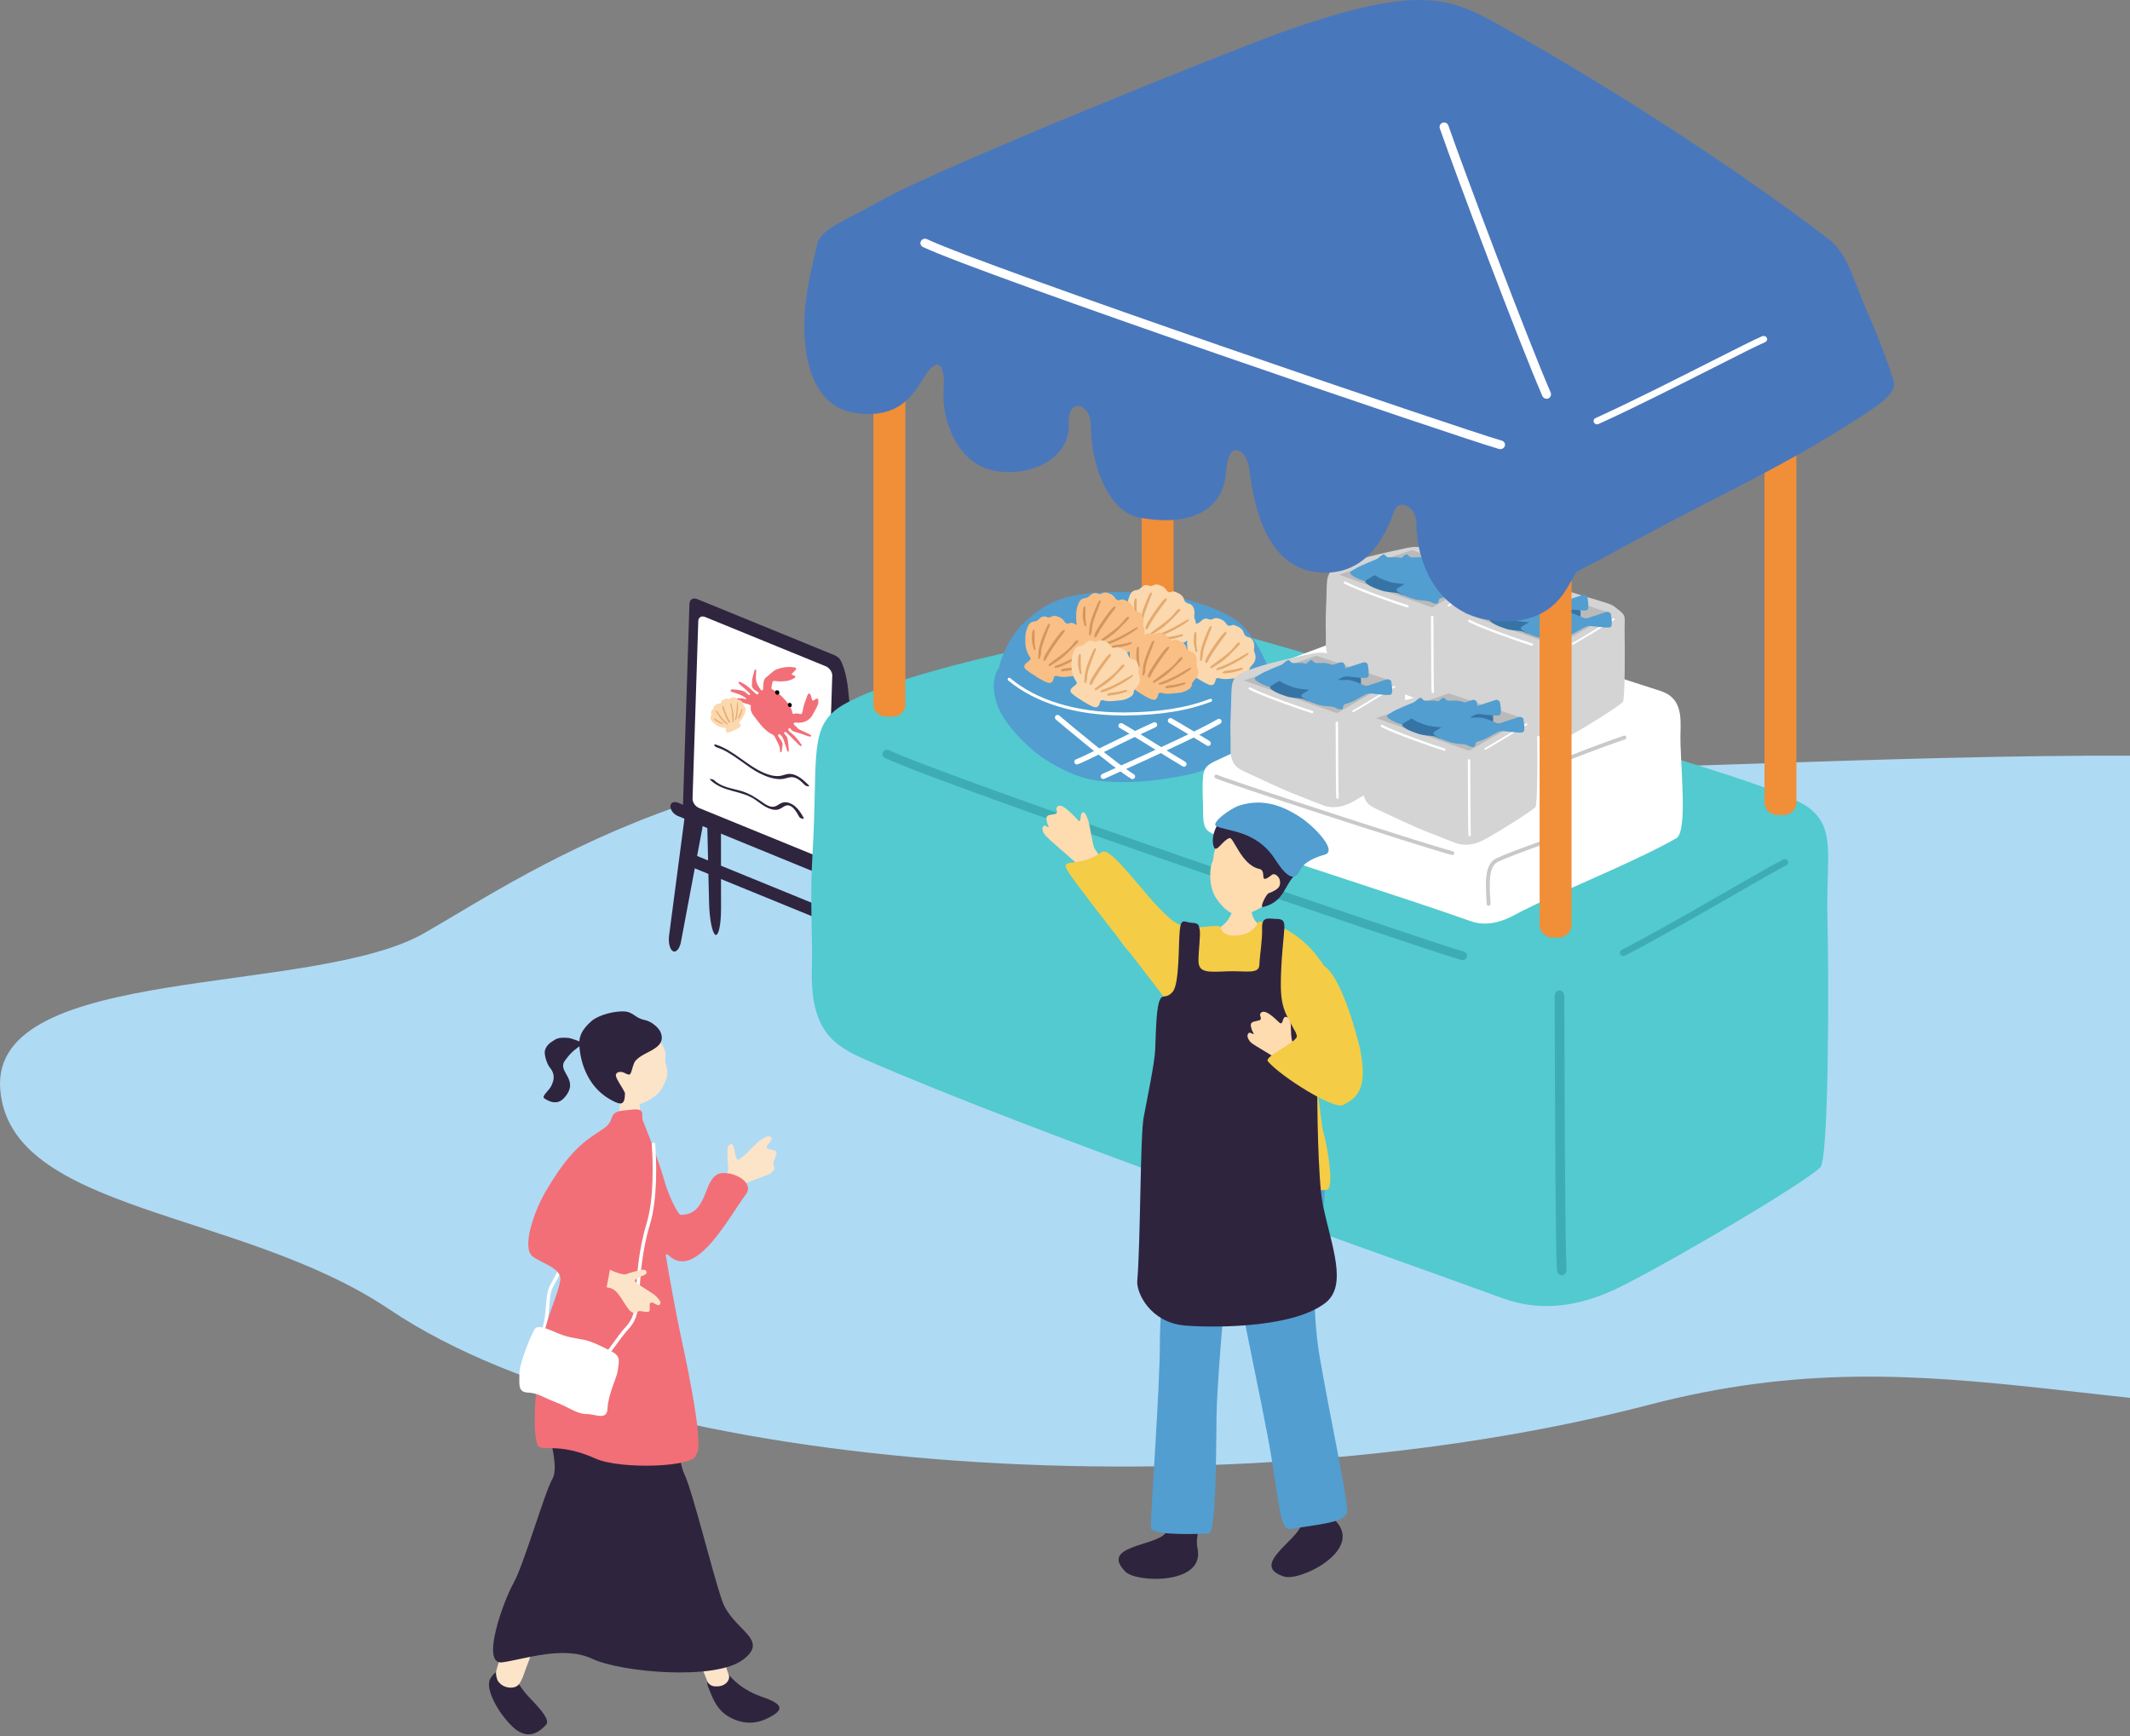
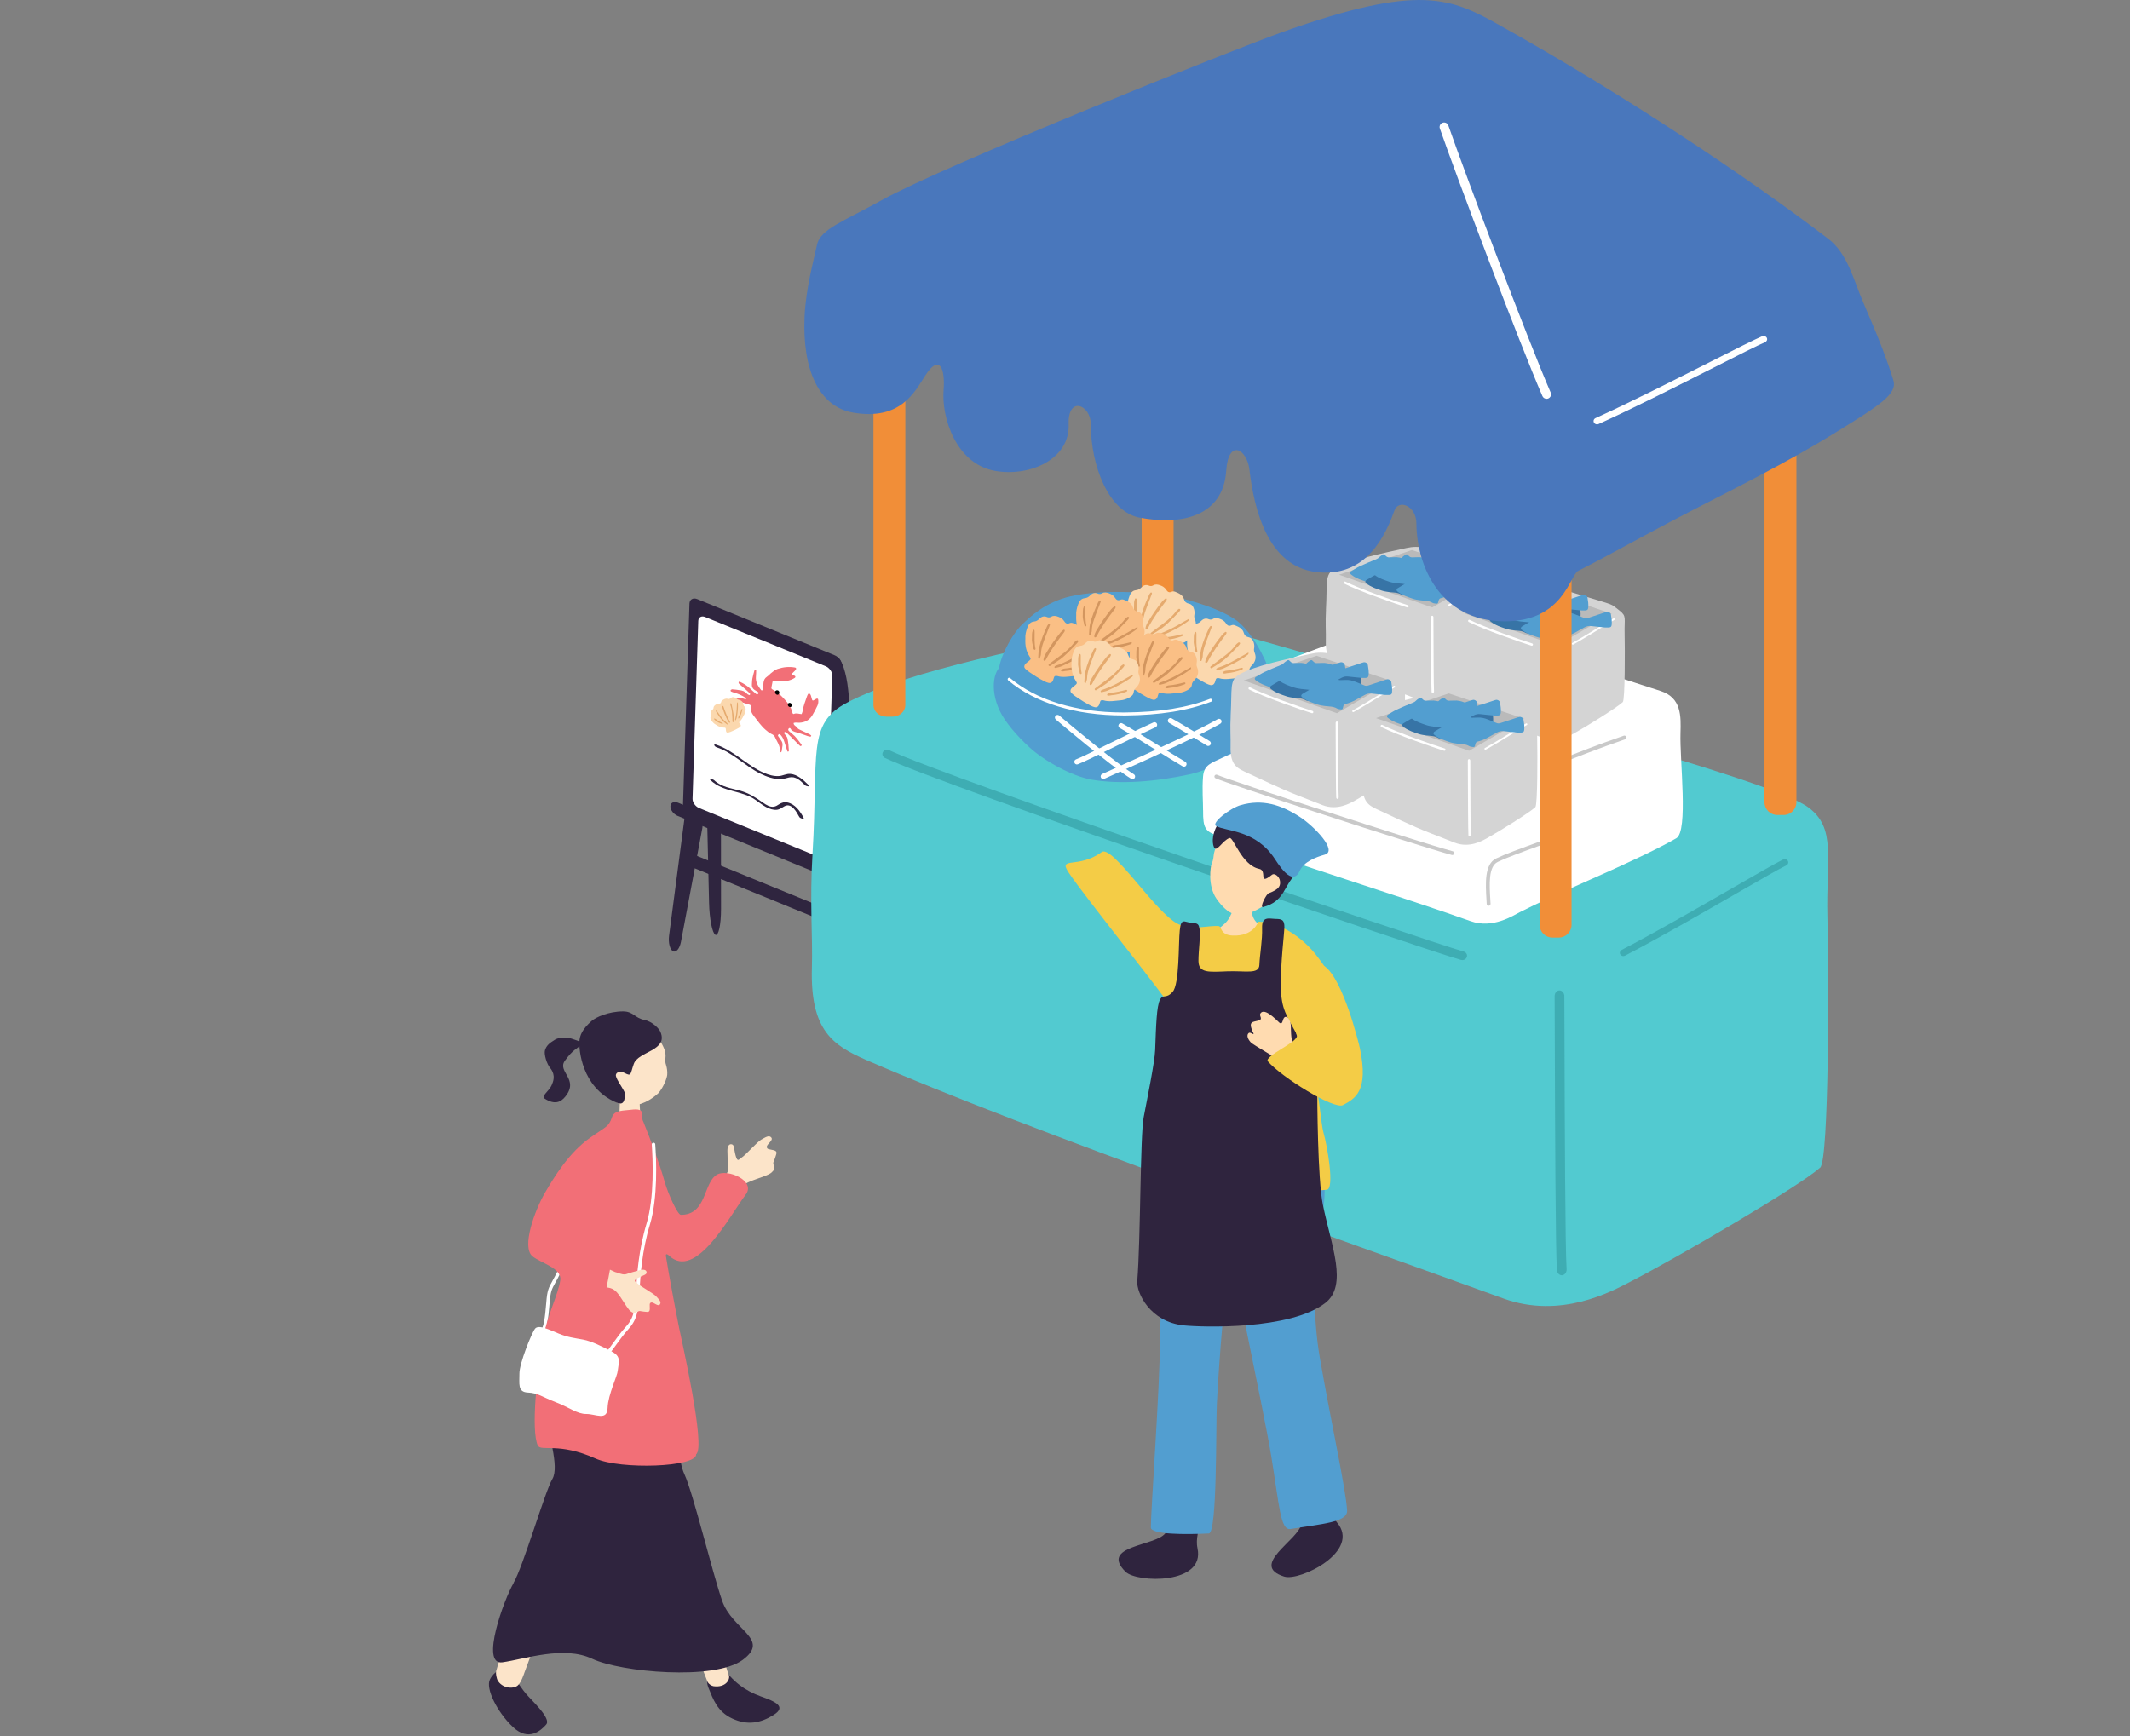
<svg xmlns="http://www.w3.org/2000/svg" width="379" height="309" viewBox="0 0 379 309" fill="none">
  <rect x="0" y="0" width="379" height="309" fill="#808080" stroke="none" />
  <g clip-path="url(#clip0_172_123)">
    <path d="M203.257 135.49C265.961 142.828 393.263 126.111 450.696 140.662C500.965 153.397 478.817 170.427 532.473 193.794C596.281 221.568 534.857 247.276 455.113 251.446C375.357 255.603 346.182 236.256 293.366 250.031C219.595 269.277 113.75 262.966 69.329 233.063C42.815 215.219 1.644 215.858 0.038 193.794C-1.593 171.379 55.74 177.402 75.516 166.057C95.304 154.699 133.727 127.363 203.257 135.49Z" fill="#AFDAF4" />
  </g>
  <path d="M96.399 237.367C96.483 237.367 96.567 237.339 96.632 237.264C97.314 236.495 97.557 234.901 97.799 231.845C97.967 229.82 98.154 229.473 98.798 228.31C99.059 227.842 99.377 227.26 99.797 226.398C99.871 226.248 99.797 226.06 99.657 225.995C99.507 225.92 99.321 225.995 99.255 226.135C98.845 226.979 98.527 227.551 98.275 228.01C97.603 229.229 97.37 229.642 97.202 231.789C96.978 234.582 96.754 236.214 96.184 236.851C96.073 236.982 96.082 237.17 96.213 237.282C96.269 237.329 96.343 237.357 96.418 237.357L96.399 237.367Z" fill="white" />
  <path d="M128.676 209.926C129.405 208.791 129.657 208.322 129.573 207.732C129.489 207.132 129.442 205.697 129.433 204.816C129.414 203.944 129.778 203.522 130.235 203.663C130.693 203.794 130.571 204.507 130.907 205.716C131.253 206.935 131.486 206.307 132.065 205.941C132.643 205.576 134.772 203.194 135.425 202.838C136.088 202.482 136.816 201.929 137.236 202.444C137.665 202.96 136.433 203.597 136.442 204.104C136.442 204.61 136.956 204.507 137.693 204.713C138.43 204.919 138.141 205.304 137.917 206.063C137.684 206.813 137.469 206.804 137.684 207.432C137.908 208.06 137.749 208.201 137.32 208.641C136.89 209.091 135.313 209.56 133.988 210.057C132.671 210.563 131.897 210.957 131.43 212.129C131.402 212.204 131.355 212.316 131.271 212.448C130.189 211.913 129.05 211.473 127.911 210.938C128.284 210.469 128.564 210.113 128.676 209.935V209.926Z" fill="#FCE4C9" />
  <path d="M113.462 193.735C113.275 193.716 110.699 193.735 110.466 193.707C110.335 194.138 110.232 197.475 110.232 198.066C110.232 199.069 110.307 200.513 110.699 201.891C110.988 202.379 114.125 203.776 113.975 199.894C113.919 198.45 113.845 196.547 113.779 196.069C113.667 195.282 113.434 194.025 113.462 193.735Z" fill="#FCE4C9" />
  <path d="M103.811 185.616C103.093 185.391 101.795 184.763 101.039 184.716C100.283 184.669 99.462 184.613 98.743 185.035C97.632 185.691 97.194 186.188 96.97 186.919C96.774 187.575 97.24 189.375 98.015 190.228C98.892 191.466 98.435 192.488 98.136 193.182C97.698 194.157 96.251 195.094 96.876 195.497C98.696 196.688 99.788 196.154 100.582 195.169C103.13 192.028 99.051 190.753 100.526 188.757C102.001 186.75 102.374 186.881 103.83 185.616H103.811Z" fill="#2F243E" />
  <path d="M107.685 194.663C109.299 196.416 111.39 197.035 112.977 196.725C114.573 196.425 115.964 195.647 117.168 194.532C118.092 193.435 118.652 191.916 118.717 191.307C118.773 190.744 118.689 190.097 118.503 189.506C118.055 188.119 119.091 187.95 117.485 185.297C117 184.491 114.256 180.891 109.915 181.491C106.107 182.025 104.306 190.988 107.685 194.663Z" fill="#FCE4C9" />
  <path d="M117.531 183.684C117.307 183.084 116.084 181.8 114.666 181.519C112.911 181.172 112.696 180 110.857 180C108.3 180 106.004 181.041 105.248 181.716C103.623 183.169 103.138 184.247 103.082 185.438C103.035 186.628 103.371 193.425 109.56 196.172C110.549 196.613 111.221 196.557 111.203 194.513C110.596 193.238 109.439 191.822 109.597 191.241C109.765 190.65 110.615 190.688 111.119 190.95C112.397 191.616 112.117 191.194 112.771 189.347C113.564 187.097 118.912 187.013 117.531 183.684Z" fill="#2F243E" />
  <path d="M89.361 297.087C90.864 297.218 92.442 300.068 93.506 301.343C94.57 302.628 98.135 305.815 97.193 306.912C96.25 308 94.056 309.997 91.275 307.372C88.493 304.756 86.356 300.509 87.177 298.896C87.989 297.284 89.361 297.078 89.361 297.078V297.087Z" fill="#2F243E" />
  <path d="M88.634 299.243C88.307 298.671 88.195 297.771 88.279 297.424C88.587 295.999 97.959 266.73 98.453 265.886C98.453 265.886 104.576 267.274 104.138 268.586C103.69 269.899 93.628 296.787 93.348 297.584C93.254 297.865 92.75 299.403 92.209 299.881C91.649 300.556 89.633 300.649 88.643 299.224L88.634 299.243Z" fill="#FCE4C9" />
  <path d="M128.452 296.393C126.866 296.918 125.223 298.343 126.054 300.368C126.884 302.393 127.622 304.625 130.31 305.862C132.998 307.1 135.332 306.678 137.665 305.206C140.008 303.734 137.945 302.815 135.36 301.906C132.774 300.987 130.291 299.337 128.452 296.402V296.393Z" fill="#2F243E" />
  <path d="M113.779 265.127C113.779 265.127 120.07 261.817 120.416 262.511C120.761 263.205 128.844 296.496 129.628 297.968C130.076 298.821 129.18 300.406 126.949 300.096C126.576 300.021 126.175 299.768 125.923 299.384C125.643 298.953 113.648 266.308 113.789 265.117L113.779 265.127Z" fill="#FCE4C9" />
  <path d="M91.368 281.73C93.067 278.899 96.968 265.427 98.284 263.224C99.6 261.021 97.454 254.908 97.136 252.002C96.791 248.88 99.946 243.423 100.478 242.045C109.644 242.026 110.082 243.414 119.258 242.279C122.608 248.664 119.491 257.439 121.796 262.408C123.346 265.764 126.659 279.555 128.479 284.852C130.29 290.149 137.169 291.687 132.166 295.409C127.163 299.131 110.456 297.612 105.378 295.221C100.3 292.821 93.403 295.287 89.389 295.849C85.375 296.412 89.706 284.571 91.396 281.73H91.368Z" fill="#2F243E" />
  <path d="M96.66 238.117C97.388 233.992 99.311 230.467 99.694 227.823C99.992 225.685 96.203 224.785 94.737 223.576C92.759 221.935 95.148 215.41 96.987 212.241C98.63 209.419 101.252 205.144 104.921 202.538C107.842 200.466 108.309 200.597 108.897 198.816C109.317 197.541 110.95 197.682 112.276 197.503C115.197 197.119 113.872 198.638 114.46 199.613C115.963 203.344 117.353 207.094 118.268 210.319C118.875 212.494 120.574 216.207 121.152 216.207C125.838 216.207 125.101 210.422 127.611 209.026C129.488 207.985 134.575 210.151 132.68 212.616C129.898 216.263 123.794 228.085 118.987 223.416C118.987 223.416 118.39 222.873 118.492 223.566C118.931 226.445 120.424 234.339 120.798 236.139C121.264 238.426 125.633 257.58 123.869 258.817C124.018 261.133 110.437 261.592 105.975 259.586C99.414 256.633 96.305 258.395 95.689 257.27C94.457 254.495 95.531 244.436 96.651 238.107L96.66 238.117Z" fill="#F26F77" />
  <path d="M108.03 241.229C108.104 241.229 108.188 241.201 108.244 241.145C108.562 240.826 108.982 240.254 109.504 239.523C110.167 238.595 110.998 237.451 111.912 236.439C113.509 234.686 113.621 232.689 113.751 230.373L113.798 229.614C113.957 227.026 114.209 222.685 115.646 217.932C117.083 213.16 116.785 206.363 116.589 203.654C116.589 203.485 116.439 203.363 116.262 203.363C116.094 203.363 115.973 203.522 115.973 203.691C116.159 206.354 116.458 213.066 115.049 217.745C113.602 222.573 113.341 226.951 113.182 229.567L113.135 230.326C113.005 232.623 112.902 234.423 111.455 236.017C110.512 237.048 109.672 238.211 109 239.158C108.506 239.833 108.086 240.423 107.806 240.714C107.684 240.836 107.684 241.023 107.806 241.145C107.871 241.211 107.936 241.229 108.02 241.229H108.03Z" fill="white" />
  <path d="M109.906 244.033C110.092 242.373 110.596 241.445 108.832 240.526C107.068 239.617 105.313 238.707 103.764 238.417C102.214 238.126 101.066 238.023 99.377 237.329C97.678 236.626 95.83 235.717 95.214 236.457C94.607 237.189 92.404 242.683 92.423 244.445C92.442 246.198 92.05 247.755 93.898 247.839C95.755 247.914 96.474 248.636 98.854 249.545C101.234 250.445 102.681 251.673 104.324 251.655C105.967 251.636 108.039 252.948 108.113 250.576C108.188 248.205 109.896 244.773 109.887 244.051H109.906V244.033Z" fill="white" />
  <path d="M109.524 226.398C110.607 226.792 111.045 226.904 111.531 226.726C112.016 226.538 113.201 226.22 113.929 226.042C114.648 225.854 115.068 226.07 115.049 226.492C115.031 226.904 114.415 226.942 113.463 227.467C112.52 227.992 113.08 228.076 113.5 228.479C113.92 228.892 116.31 230.214 116.739 230.701C117.168 231.189 117.766 231.685 117.42 232.154C117.075 232.614 116.3 231.704 115.88 231.807C115.47 231.91 115.647 232.314 115.619 232.979C115.591 233.635 115.217 233.485 114.545 233.429C113.873 233.373 113.836 233.195 113.36 233.504C112.875 233.814 112.725 233.701 112.277 233.429C111.829 233.157 111.12 231.92 110.448 230.917C109.766 229.904 109.281 229.332 108.217 229.163C108.152 229.163 108.049 229.135 107.928 229.088C108.161 228.076 108.32 227.026 108.534 225.967C109.001 226.192 109.346 226.351 109.514 226.417H109.533L109.524 226.398Z" fill="#FCE4C9" />
  <g clip-path="url(#clip1_172_123)">
    <path d="M126.168 160.673C126.232 163.525 126.738 166.088 127.292 166.37C127.847 166.651 128.297 164.578 128.297 161.765L128.257 114.357C128.257 111.545 127.654 108.934 126.915 108.564L126.272 108.235C125.541 107.857 124.986 109.89 125.059 112.742L126.168 160.673Z" fill="#2F253F" />
    <path d="M153.665 170.034C154.027 172.926 154.782 175.481 155.353 175.706C155.923 175.931 156.148 173.778 155.851 170.917L150.909 122.698C150.62 119.837 149.76 117.25 149.005 116.945L148.346 116.68C147.591 116.374 147.269 118.496 147.631 121.396L153.665 170.026V170.034Z" fill="#2F253F" />
    <path d="M121.523 143.413C121.499 144.152 122.086 144.996 122.825 145.301L147.261 155.289C148 155.594 148.627 155.241 148.651 154.501L149.808 118.503C149.832 117.764 149.245 116.921 148.506 116.615L124.071 106.627C123.331 106.322 122.705 106.676 122.68 107.415L121.523 143.413Z" fill="#2F253F" />
    <path d="M119.289 143.493C119.265 144.136 119.852 144.915 120.591 145.213L152.475 158.278C153.214 158.583 153.833 158.302 153.849 157.651C153.865 157 153.287 156.229 152.548 155.932L120.663 142.866C119.924 142.561 119.305 142.842 119.289 143.493Z" fill="#2F253F" />
    <path d="M123.228 142.135C123.203 142.778 123.726 143.525 124.377 143.799L145.847 152.573C146.498 152.838 147.044 152.525 147.069 151.882L148.089 120.247C148.113 119.604 147.591 118.857 146.94 118.584L125.469 109.809C124.819 109.544 124.272 109.858 124.248 110.501L123.228 142.135Z" fill="white" />
    <path d="M147.469 178.013C147.614 179.362 148.185 180.592 148.739 180.753C149.293 180.905 149.687 179.949 149.607 178.623L148.265 156.221C148.185 154.895 147.518 153.634 146.778 153.425L146.135 153.24C145.396 153.031 144.914 153.963 145.059 155.321L147.477 178.013H147.469Z" fill="#2F253F" />
    <path d="M121.17 167.615C120.945 168.82 120.31 169.576 119.755 169.294C119.201 169.013 118.888 167.776 119.048 166.538L121.78 145.751C121.941 144.514 122.672 143.815 123.403 144.184L124.046 144.514C124.777 144.891 125.195 146.177 124.97 147.382L121.17 167.615Z" fill="#2F253F" />
    <path d="M122.367 152.838C122.342 153.481 122.76 154.188 123.291 154.405L146.232 163.782C146.762 163.999 147.212 163.645 147.228 163.003C147.244 162.36 146.834 161.653 146.304 161.436L123.363 152.059C122.833 151.842 122.383 152.195 122.367 152.838Z" fill="#2F253F" />
    <path d="M143.226 139.733C142.374 138.873 141.571 138.118 140.43 138.359C139.907 138.471 139.449 138.656 138.879 138.664C137.69 138.68 136.428 138.254 135.271 137.676C132.587 136.334 130.345 133.915 127.517 132.999C127.115 132.871 126.842 132.34 127.412 132.525C130.546 133.545 132.901 136.237 135.914 137.539C136.806 137.925 137.746 138.182 138.63 138.11C139.329 138.053 139.907 137.676 140.647 137.732C141.884 137.828 142.985 138.833 143.885 139.733C144.247 140.094 143.435 139.95 143.226 139.733Z" fill="#2F253F" />
    <path d="M142.229 145.414C141.707 144.433 140.823 142.858 139.617 143.469C139.151 143.71 138.79 144.064 138.211 144.12C136.885 144.241 135.632 143.228 134.507 142.417C131.96 140.576 128.802 141.091 126.407 138.833C126.046 138.487 126.857 138.656 127.058 138.849C128.376 140.094 130.168 140.287 131.735 140.729C133.261 141.163 134.411 141.894 135.752 142.842C136.339 143.26 137.006 143.662 137.665 143.574C138.075 143.517 138.356 143.3 138.685 143.1C139.103 142.85 139.537 142.698 140.092 142.81C141.498 143.1 142.358 144.361 142.992 145.55C143.177 145.904 142.366 145.655 142.229 145.406V145.414Z" fill="#2F253F" />
    <path d="M130.209 122.674C130.45 122.682 130.699 122.706 130.94 122.738C131.277 122.778 131.607 122.835 131.936 122.883C132.057 122.963 132.217 122.939 132.33 123.027C132.362 123.068 132.402 123.084 132.459 123.084C132.563 123.1 132.635 123.164 132.683 123.26H132.692C132.772 123.301 132.828 123.365 132.884 123.437C132.949 123.493 133.013 123.542 133.077 123.598H133.093C133.31 123.726 133.503 123.815 133.463 123.421C133.391 123.365 133.334 123.309 133.27 123.252H133.262C133.206 123.18 133.15 123.132 133.077 123.084L133.061 123.068C133.021 123.003 132.965 122.947 132.892 122.907L132.868 122.891C132.836 122.827 132.78 122.778 132.716 122.746C132.298 122.385 131.88 122.023 131.47 121.653C131.422 121.605 131.406 121.477 131.43 121.404C131.462 121.308 131.575 121.316 131.663 121.348C132.338 121.653 132.957 122.039 133.495 122.561C133.849 122.907 134.218 123.228 134.588 123.542C134.692 123.63 134.821 123.558 134.909 123.469C135.022 123.357 135.006 123.252 134.885 123.172C134.733 123.068 134.58 122.971 134.419 122.883C133.969 122.642 133.744 122.272 133.792 121.75C133.825 121.412 133.808 121.067 133.881 120.737C133.985 120.231 134.13 119.725 134.266 119.227C134.274 119.195 134.371 119.179 134.427 119.17C134.499 119.154 134.548 119.195 134.548 119.275C134.54 119.645 134.548 120.006 134.508 120.376C134.411 121.34 134.853 122.087 135.416 122.802C135.48 122.883 135.584 122.883 135.665 122.843C135.713 122.818 135.769 122.762 135.769 122.714C135.801 122.32 135.809 121.919 135.849 121.525C135.898 121.083 136.058 120.705 136.452 120.448C136.709 120.279 136.91 120.046 137.143 119.845C137.521 119.532 137.898 119.203 138.373 119.05C139.377 118.721 140.405 118.608 141.458 118.801C141.683 118.841 141.723 119.002 141.579 119.211C141.378 119.516 141.008 119.685 140.855 120.046C140.944 120.087 141.032 120.119 141.113 120.151C141.201 120.183 141.289 120.215 141.37 120.255C141.579 120.36 141.587 120.536 141.378 120.665C141.273 120.729 141.169 120.794 141.056 120.842C140.261 121.244 139.409 121.284 138.541 121.268C138.188 121.268 137.826 121.091 137.473 121.268C137.4 121.621 137.336 121.983 137.264 122.336C137.232 122.513 137.288 122.626 137.448 122.706C138.204 123.076 138.823 123.63 139.385 124.233C140.076 124.98 140.759 125.727 140.976 126.772C140.992 126.828 141 126.892 141.032 126.949C141.08 127.029 141.153 127.109 141.249 127.061C141.699 126.852 142.149 127.061 142.631 127.093C142.696 126.9 142.792 126.732 142.816 126.563C142.937 125.639 143.298 124.787 143.596 123.919C143.644 123.775 143.716 123.638 143.788 123.51C143.837 123.421 144.054 123.429 144.118 123.501C144.295 123.694 144.327 123.935 144.391 124.176C144.552 124.787 144.56 124.779 145.066 124.474C145.146 124.426 145.219 124.369 145.307 124.345C145.444 124.297 145.556 124.361 145.58 124.498C145.645 124.867 145.612 125.229 145.452 125.575C145.179 126.153 144.889 126.732 144.552 127.286C144.005 128.178 143.218 128.596 142.189 128.628C141.86 128.636 141.53 128.532 141.209 128.676C141.201 129.126 141.659 129.206 141.852 129.512C142.005 129.753 142.278 129.849 142.535 129.97C143.041 130.195 143.539 130.436 144.037 130.677C144.142 130.733 144.238 130.814 144.327 130.894C144.351 130.91 144.359 130.918 144.367 130.926C144.359 130.926 144.327 130.918 144.319 130.982C144.319 131.03 144.246 131.111 144.214 131.111C144.037 131.079 143.853 131.047 143.684 130.99C143.041 130.773 142.414 130.516 141.763 130.348C141.297 130.227 140.88 130.106 140.639 129.64C140.59 129.552 140.47 129.552 140.397 129.608C140.301 129.681 140.229 129.801 140.261 129.93C140.285 130.01 140.357 130.082 140.422 130.147C140.582 130.291 140.743 130.428 140.912 130.564C141.603 131.103 142.085 131.81 142.599 132.501C142.663 132.581 142.655 132.678 142.567 132.742C142.487 132.798 142.398 132.79 142.326 132.718C142.173 132.573 142.013 132.429 141.86 132.276C141.474 131.882 141.089 131.48 140.695 131.095C140.454 130.854 140.205 130.629 139.964 130.396C139.843 130.283 139.698 130.211 139.562 130.339C139.441 130.452 139.554 130.556 139.626 130.653C139.819 130.894 140.052 131.103 140.116 131.416C140.261 132.139 140.333 132.871 140.365 133.61C140.365 133.658 140.325 133.73 140.277 133.754C140.164 133.819 140.108 133.73 140.084 133.642C139.899 133.088 139.714 132.533 139.546 131.979C139.401 131.497 139.176 131.071 138.823 130.717C138.734 130.629 138.59 130.645 138.493 130.749C138.429 130.822 138.389 130.902 138.453 130.998C138.622 131.255 138.798 131.505 138.975 131.754C139.184 132.035 139.281 132.348 139.232 132.702C139.184 133.039 139.144 133.369 139.088 133.706C139.072 133.779 138.983 133.883 138.919 133.891C138.823 133.907 138.79 133.795 138.79 133.706C138.831 133.031 138.549 132.453 138.244 131.882C138.148 131.689 138.027 131.505 137.955 131.304C137.826 130.966 137.601 130.765 137.264 130.621C136.878 130.452 136.549 130.163 136.219 129.881C135.416 129.198 134.837 128.315 134.194 127.503C133.792 126.997 133.471 126.434 133.6 125.727C133.632 125.55 133.503 125.446 133.342 125.406C132.483 125.189 131.671 124.779 130.763 124.739C130.675 124.739 130.57 124.723 130.498 124.675C130.434 124.626 130.401 124.53 130.377 124.45C130.377 124.426 130.458 124.337 130.498 124.345C131.157 124.361 131.832 124.136 132.483 124.401C132.587 124.426 132.7 124.498 132.772 124.361C132.788 124.329 132.732 124.265 132.692 124.225C132.089 123.783 131.414 123.493 130.707 123.293C130.506 123.236 130.297 123.164 130.104 123.076C130.024 123.043 129.968 122.955 130.008 122.851C130.04 122.746 130.128 122.714 130.217 122.714L130.209 122.674Z" fill="#F26F77" />
    <path d="M132.683 123.244H132.691V123.253L132.683 123.244Z" fill="#F19C95" />
    <path d="M138.317 122.851C138.542 122.875 138.687 123.059 138.671 123.301C138.655 123.501 138.494 123.67 138.325 123.654C138.084 123.638 137.891 123.397 137.915 123.14C137.931 122.971 138.124 122.826 138.317 122.851Z" fill="black" />
    <path d="M140.438 125.101C140.663 125.044 140.872 125.253 140.888 125.462C140.896 125.687 140.808 125.8 140.647 125.832C140.414 125.872 140.181 125.671 140.181 125.414C140.181 125.245 140.277 125.133 140.438 125.093V125.101Z" fill="black" />
    <path d="M129.156 129.833C129.116 129.52 129.124 129.504 128.827 129.496C128.289 129.496 127.823 129.303 127.316 128.933C127.067 128.805 126.818 128.548 126.601 128.25C126.44 128.025 126.336 127.76 126.473 127.495C126.569 127.31 126.577 127.141 126.537 126.949C126.481 126.691 126.537 126.458 126.778 126.298C126.89 126.225 126.955 126.113 126.963 125.96C126.971 125.735 127.123 125.591 127.3 125.454C127.477 125.325 127.67 125.229 127.879 125.229C128.12 125.229 128.289 125.189 128.329 124.916C128.345 124.803 128.433 124.715 128.53 124.642C128.819 124.442 129.116 124.265 129.486 124.377C129.719 124.45 129.888 124.377 130.048 124.225C130.233 124.048 130.458 124.048 130.691 124.12C130.86 124.168 131.005 124.249 131.133 124.377C131.23 124.474 131.35 124.522 131.487 124.546C131.872 124.626 132.13 124.859 132.242 125.245C132.298 125.43 132.306 125.623 132.475 125.751C132.676 125.912 132.7 126.137 132.668 126.378C132.636 126.643 132.58 126.908 132.443 127.141C132.202 127.575 132.025 128.049 131.631 128.379C131.599 128.403 131.583 128.435 131.559 128.467C131.511 128.531 131.495 128.604 131.559 128.676C131.615 128.748 131.688 128.821 131.736 128.901C131.848 129.062 131.84 129.239 131.704 129.359C131.623 129.439 131.527 129.504 131.43 129.56C130.964 129.833 130.474 130.05 129.984 130.251C129.839 130.307 129.695 130.355 129.542 130.388C129.381 130.42 129.237 130.331 129.197 130.163C129.173 130.05 129.164 129.938 129.148 129.825L129.156 129.833Z" fill="#FBD8AE" />
    <path d="M129.398 128.106C129.077 127.455 128.803 126.78 128.587 126.081C128.546 125.952 128.538 125.816 128.522 125.687C128.522 125.671 128.57 125.647 128.603 125.623C128.683 125.647 128.723 125.719 128.747 125.792C129.061 126.7 129.39 127.591 129.872 128.427C129.888 128.459 129.904 128.499 129.904 128.54C129.904 128.572 129.888 128.628 129.864 128.636C129.84 128.652 129.784 128.636 129.76 128.612C129.591 128.475 129.495 128.282 129.398 128.098V128.106Z" fill="#E5AA6E" />
    <path d="M130.321 127.937C130.265 127.133 130.281 126.33 129.984 125.558C129.943 125.454 129.943 125.334 129.943 125.221C129.943 125.197 129.992 125.173 130.016 125.157C130.024 125.157 130.048 125.165 130.088 125.181C130.112 125.237 130.152 125.301 130.168 125.374C130.289 125.936 130.433 126.499 130.506 127.061C130.562 127.511 130.53 127.977 130.53 128.435C130.53 128.491 130.49 128.548 130.417 128.532C130.385 128.532 130.345 128.483 130.345 128.451C130.329 128.282 130.321 128.106 130.313 127.937H130.321Z" fill="#E5AA6E" />
    <path d="M127.47 126.756C127.43 126.692 127.398 126.619 127.382 126.547C127.374 126.523 127.39 126.467 127.414 126.451C127.438 126.434 127.502 126.451 127.51 126.467C127.695 126.708 127.864 126.965 128.041 127.206C128.394 127.672 128.708 128.178 129.206 128.524C129.31 128.596 129.383 128.716 129.471 128.821C129.503 128.853 129.495 128.893 129.471 128.925C129.439 128.925 129.391 128.941 129.367 128.925C129.125 128.741 128.868 128.572 128.659 128.355C128.193 127.873 127.832 127.31 127.47 126.756Z" fill="#E5AA6E" />
    <path d="M130.804 127.993C131.021 127.19 131.085 126.37 131.117 125.542C131.117 125.358 131.141 125.181 131.157 124.988C131.286 125.036 131.286 125.117 131.294 125.189C131.342 126 131.246 126.796 131.125 127.591C131.093 127.776 131.013 127.953 130.948 128.138C130.94 128.162 130.884 128.194 130.86 128.186C130.836 128.186 130.812 128.13 130.804 128.098C130.796 128.066 130.804 128.017 130.804 127.985V127.993Z" fill="#E5AA6E" />
    <path d="M127.075 127.993C127.075 127.993 127.059 127.913 127.075 127.889C127.083 127.873 127.139 127.857 127.163 127.865C127.22 127.881 127.268 127.921 127.316 127.953C127.718 128.218 128.103 128.508 128.553 128.676C128.61 128.7 128.642 128.757 128.594 128.813C128.578 128.837 128.521 128.853 128.497 128.837C128.176 128.708 127.838 128.62 127.629 128.451C127.388 128.283 127.196 128.186 127.083 128.001L127.075 127.993Z" fill="#E5AA6E" />
    <path d="M131.358 127.792C131.366 127.696 131.374 127.599 131.422 127.519C131.647 127.117 131.8 126.683 131.945 126.25C131.961 126.201 132.001 126.153 132.065 126.169C132.129 126.233 132.097 126.314 132.081 126.386C131.977 126.796 131.848 127.198 131.639 127.567C131.583 127.664 131.575 127.792 131.47 127.857C131.454 127.865 131.43 127.881 131.414 127.873C131.39 127.849 131.342 127.816 131.35 127.8L131.358 127.792Z" fill="#E5AA6E" />
    <path d="M203.147 114.349C203.147 115.105 204.176 115.723 205.421 115.723H206.546C207.8 115.723 208.82 115.105 208.82 114.349V59.284C208.82 58.529 207.792 57.91 206.546 57.91H205.421C204.168 57.91 203.147 58.529 203.147 59.284V114.349Z" fill="#F18E38" />
    <path d="M144.569 152.027C144.063 160.319 144.625 166.892 144.464 172.147C144.127 183.372 148.169 186.048 154.179 188.667C183.709 201.524 239.057 220.744 267.494 231.093C277.723 234.814 286.771 229.832 290.049 228.136C298.848 223.588 319.909 211.286 323.87 207.807C325.453 206.409 325.429 173.786 325.164 163.284C324.891 152.694 326.795 147.398 321.749 143.678C314.67 138.463 260.359 124.45 235.963 117.355C215.819 111.489 210.162 109.625 200.881 111.537C184.77 114.856 161.732 119.251 150.748 125.036C143.524 128.837 145.67 133.939 144.569 152.035V152.027Z" fill="#52CAD0" />
    <path d="M260.205 170.869C260.125 170.869 260.044 170.861 259.964 170.837C252.692 168.78 167.638 139.741 157.465 134.895C157.055 134.703 156.894 134.237 157.103 133.851C157.312 133.465 157.81 133.313 158.22 133.513C168.353 138.335 253.19 167.293 260.446 169.351C260.888 169.471 261.129 169.905 261.001 170.315C260.888 170.652 260.567 170.869 260.205 170.869Z" fill="#3EADB3" />
    <path d="M177.561 123.084C177.433 121.613 177.513 119.709 177.955 118.021C178.493 115.972 180.229 112.734 181.796 111.216C183.122 109.922 185.95 107.15 190.522 106.121C195.954 104.9 203.909 105.318 208.554 106.145C211.647 106.7 218.164 108.62 220.663 110.958C222.881 113.032 224.263 115.731 225.066 117.427C226.906 121.308 224.255 124.835 222.776 125.173L199.739 133.345L185.91 129.721L177.577 123.076L177.561 123.084Z" fill="#529ED0" />
    <path d="M225.734 119.701C225.879 121.268 225.798 123.309 225.316 125.117C224.738 127.302 222.841 130.765 221.146 132.388C219.7 133.77 216.622 136.735 211.632 137.82C205.702 139.114 199.266 139.644 194.187 138.744C190.804 138.142 185.927 135.522 183.187 133.015C180.76 130.789 178.815 128.411 177.932 126.595C175.915 122.441 176.983 118.696 178.598 118.343C179.699 118.094 180.792 119.243 182.399 120.528C184.946 122.569 189.053 124.233 192.476 124.851C197.795 125.824 204.183 125.494 209.896 124.369C218.703 122.65 225.485 117.025 225.734 119.701Z" fill="#529ED0" />
    <path d="M214.982 132.758C215.143 132.758 215.295 132.678 215.384 132.533C215.52 132.316 215.448 132.027 215.231 131.89C214.283 131.304 210.096 128.74 208.489 127.848C208.264 127.72 207.975 127.808 207.855 128.033C207.726 128.258 207.806 128.548 208.039 128.668C209.638 129.56 213.801 132.107 214.749 132.694C214.821 132.742 214.91 132.766 214.998 132.766L214.982 132.758Z" fill="white" />
    <path d="M210.668 136.454C210.828 136.454 210.989 136.374 211.069 136.221C211.198 135.996 211.126 135.707 210.901 135.578C209.35 134.662 207.341 133.417 205.404 132.212C203.13 130.797 200.977 129.455 199.699 128.748C199.474 128.62 199.185 128.708 199.065 128.933C198.936 129.158 199.016 129.447 199.249 129.568C200.503 130.267 202.648 131.601 204.914 133.007C206.859 134.22 208.868 135.466 210.435 136.39C210.507 136.43 210.587 136.454 210.668 136.454Z" fill="white" />
    <path d="M201.507 138.664C201.668 138.664 201.821 138.584 201.909 138.439C202.046 138.214 201.973 137.933 201.756 137.796C198.872 136.028 191.005 129.488 188.474 127.342C188.281 127.174 187.984 127.198 187.815 127.399C187.646 127.599 187.67 127.889 187.871 128.057C187.968 128.138 197.779 136.462 201.274 138.6C201.347 138.648 201.435 138.672 201.515 138.672L201.507 138.664Z" fill="white" />
    <path d="M196.309 138.64C196.374 138.64 196.438 138.624 196.502 138.6L197.233 138.27C207.422 133.722 214.116 130.532 217.129 128.805C217.354 128.676 217.434 128.387 217.306 128.162C217.177 127.937 216.888 127.857 216.663 127.993C213.682 129.705 207.013 132.879 196.856 137.419L196.117 137.748C195.883 137.852 195.779 138.134 195.883 138.367C195.964 138.543 196.133 138.64 196.309 138.64Z" fill="white" />
    <path d="M191.615 136.053C191.671 136.053 191.728 136.045 191.784 136.02C192.748 135.651 194.636 134.719 197.039 133.538C199.506 132.324 202.583 130.814 205.629 129.424C205.862 129.319 205.966 129.038 205.862 128.805C205.749 128.572 205.476 128.467 205.243 128.572C202.182 129.962 199.104 131.481 196.629 132.694C194.251 133.867 192.37 134.791 191.454 135.145C191.213 135.241 191.093 135.506 191.189 135.755C191.262 135.94 191.438 136.053 191.623 136.053H191.615Z" fill="white" />
    <path d="M199.781 127.334C199.917 127.334 200.054 127.334 200.19 127.334C206.426 127.278 211.295 126.498 215.506 124.883C215.642 124.827 215.715 124.674 215.659 124.53C215.602 124.393 215.45 124.321 215.305 124.377C211.159 125.976 206.354 126.74 200.182 126.796C200.046 126.796 199.909 126.796 199.781 126.796C191.528 126.796 184.425 124.634 179.74 120.681C179.628 120.585 179.459 120.601 179.363 120.713C179.266 120.826 179.282 120.994 179.395 121.091C184.176 125.116 191.408 127.326 199.781 127.326V127.334Z" fill="white" />
    <path d="M211.76 118.11C212.25 117.7 212.282 117.684 211.961 117.186C211.366 116.27 211.174 115.273 211.238 114.02C211.182 113.457 211.342 112.742 211.599 112.059C211.8 111.529 212.13 111.071 212.732 111.015C213.158 110.975 213.44 110.806 213.721 110.517C214.098 110.131 214.548 109.962 215.087 110.203C215.344 110.316 215.593 110.292 215.858 110.139C216.252 109.906 216.67 109.994 217.08 110.147C217.497 110.3 217.867 110.525 218.1 110.878C218.365 111.288 218.622 111.521 219.129 111.28C219.338 111.183 219.587 111.224 219.804 111.32C220.462 111.585 221.097 111.891 221.314 112.638C221.451 113.112 221.74 113.321 222.198 113.417C222.704 113.53 222.953 113.915 223.09 114.39C223.186 114.727 223.219 115.073 223.146 115.418C223.09 115.691 223.146 115.932 223.251 116.197C223.548 116.937 223.428 117.636 222.905 118.246C222.656 118.536 222.343 118.777 222.303 119.211C222.254 119.733 221.893 120.014 221.459 120.239C220.977 120.488 220.462 120.673 219.916 120.705C218.92 120.778 217.923 121.011 216.927 120.705C216.855 120.681 216.774 120.689 216.694 120.689C216.525 120.673 216.397 120.737 216.34 120.906C216.276 121.091 216.236 121.276 216.164 121.461C216.011 121.83 215.714 122.007 215.352 121.919C215.127 121.862 214.91 121.782 214.701 121.677C213.737 121.195 212.829 120.609 211.937 119.998C211.68 119.821 211.447 119.62 211.222 119.404C210.981 119.171 210.989 118.825 211.222 118.568C211.374 118.399 211.567 118.263 211.744 118.118L211.76 118.11Z" fill="#FBD8AE" />
    <path d="M214.935 116.607C215.683 115.338 216.526 114.132 217.45 112.991C217.619 112.783 217.836 112.622 218.045 112.453C218.077 112.429 218.173 112.493 218.23 112.517C218.278 112.686 218.198 112.823 218.101 112.943C216.928 114.478 215.771 116.029 214.895 117.764C214.863 117.829 214.807 117.893 214.742 117.933C214.686 117.973 214.582 118.005 214.533 117.981C214.485 117.957 214.445 117.853 214.453 117.788C214.501 117.355 214.71 116.977 214.919 116.615L214.935 116.607Z" fill="#E5AA6E" />
    <path d="M216.245 117.973C217.53 116.993 218.921 116.117 219.885 114.775C220.013 114.591 220.222 114.462 220.407 114.325C220.439 114.301 220.544 114.349 220.608 114.382C220.632 114.39 220.632 114.446 220.656 114.526C220.592 114.623 220.528 114.767 220.423 114.872C219.604 115.699 218.824 116.567 217.948 117.314C217.249 117.917 216.43 118.375 215.65 118.889C215.554 118.954 215.417 118.938 215.361 118.809C215.337 118.753 215.361 118.632 215.409 118.6C215.682 118.383 215.964 118.182 216.237 117.973H216.245Z" fill="#E5AA6E" />
    <path d="M215.088 111.85C215.152 111.714 215.241 111.585 215.337 111.465C215.377 111.416 215.49 111.392 215.53 111.416C215.578 111.441 215.626 111.553 215.61 111.609C215.401 112.188 215.16 112.75 214.951 113.329C214.549 114.446 214.043 115.539 214.011 116.76C214.011 117.017 213.883 117.282 213.81 117.539C213.786 117.628 213.722 117.66 213.633 117.644C213.593 117.587 213.521 117.523 213.521 117.467C213.569 116.856 213.561 116.23 213.698 115.635C213.995 114.317 214.533 113.08 215.088 111.858V111.85Z" fill="#E5AA6E" />
    <path d="M216.686 118.849C218.277 118.335 219.731 117.523 221.161 116.671C221.475 116.487 221.804 116.318 222.142 116.133C222.206 116.406 222.069 116.495 221.949 116.583C220.639 117.563 219.185 118.286 217.698 118.953C217.353 119.106 216.959 119.17 216.589 119.267C216.533 119.283 216.421 119.219 216.404 119.162C216.388 119.114 216.437 119.018 216.485 118.969C216.533 118.913 216.613 118.881 216.686 118.857V118.849Z" fill="#E5AA6E" />
    <path d="M212.555 112.574C212.588 112.517 212.668 112.453 212.724 112.453C212.764 112.453 212.845 112.525 212.861 112.582C212.885 112.694 212.885 112.815 212.885 112.927C212.885 113.891 212.821 114.864 213.038 115.82C213.062 115.94 213.005 116.053 212.861 116.037C212.805 116.029 212.716 115.956 212.708 115.9C212.572 115.217 212.347 114.55 212.411 114.012C212.435 113.417 212.371 112.991 212.572 112.59L212.555 112.574Z" fill="#E5AA6E" />
    <path d="M217.627 119.572C217.795 119.492 217.98 119.387 218.165 119.371C219.097 119.299 219.997 119.09 220.889 118.857C220.993 118.833 221.106 118.849 221.162 118.978C221.114 119.154 220.953 119.195 220.817 119.243C220.013 119.524 219.193 119.741 218.334 119.805C218.109 119.821 217.884 119.942 217.651 119.845C217.619 119.829 217.562 119.797 217.57 119.773C217.57 119.701 217.578 119.596 217.627 119.58V119.572Z" fill="#E5AA6E" />
    <path d="M201.129 112.14C201.619 111.73 201.652 111.714 201.33 111.216C200.736 110.3 200.543 109.303 200.607 108.05C200.551 107.487 200.711 106.772 200.969 106.089C201.169 105.559 201.499 105.101 202.102 105.045C202.527 105.004 202.809 104.836 203.09 104.546C203.468 104.161 203.918 103.992 204.456 104.233C204.713 104.345 204.962 104.321 205.227 104.169C205.621 103.936 206.039 104.024 206.449 104.177C206.867 104.329 207.236 104.554 207.469 104.908C207.734 105.318 207.992 105.551 208.498 105.31C208.707 105.213 208.956 105.253 209.173 105.35C209.832 105.615 210.466 105.92 210.683 106.668C210.82 107.142 211.109 107.351 211.567 107.447C212.073 107.56 212.323 107.945 212.459 108.419C212.556 108.757 212.588 109.102 212.515 109.448C212.459 109.721 212.515 109.962 212.62 110.227C212.917 110.966 212.797 111.666 212.274 112.276C212.025 112.566 211.712 112.807 211.672 113.24C211.624 113.763 211.262 114.044 210.828 114.269C210.346 114.518 209.832 114.703 209.285 114.735C208.289 114.807 207.292 115.04 206.296 114.735C206.224 114.711 206.143 114.719 206.063 114.719C205.894 114.703 205.766 114.767 205.709 114.936C205.645 115.121 205.605 115.306 205.533 115.49C205.38 115.86 205.083 116.037 204.721 115.948C204.496 115.892 204.279 115.812 204.07 115.707C203.106 115.225 202.198 114.639 201.306 114.028C201.049 113.851 200.816 113.65 200.591 113.433C200.35 113.2 200.358 112.855 200.591 112.598C200.744 112.429 200.936 112.292 201.113 112.148L201.129 112.14Z" fill="#FBD8AE" />
    <path d="M204.304 110.637C205.052 109.368 205.895 108.162 206.819 107.021C206.988 106.812 207.205 106.652 207.414 106.483C207.446 106.459 207.543 106.523 207.599 106.547C207.647 106.716 207.567 106.852 207.47 106.973C206.297 108.508 205.14 110.059 204.264 111.794C204.232 111.858 204.176 111.923 204.112 111.963C204.055 112.003 203.951 112.035 203.903 112.011C203.854 111.987 203.814 111.883 203.822 111.818C203.87 111.384 204.079 111.007 204.288 110.645L204.304 110.637Z" fill="#E5AA6E" />
    <path d="M205.612 112.003C206.898 111.023 208.288 110.147 209.252 108.805C209.381 108.62 209.59 108.492 209.774 108.355C209.806 108.331 209.911 108.379 209.975 108.411C209.999 108.419 209.999 108.476 210.023 108.556C209.959 108.652 209.895 108.797 209.79 108.902C208.971 109.729 208.191 110.597 207.316 111.344C206.616 111.947 205.797 112.405 205.017 112.919C204.921 112.983 204.784 112.967 204.728 112.839C204.704 112.783 204.728 112.662 204.776 112.63C205.05 112.413 205.331 112.212 205.604 112.003H205.612Z" fill="#E5AA6E" />
    <path d="M204.455 105.888C204.519 105.752 204.608 105.623 204.704 105.502C204.744 105.454 204.857 105.43 204.897 105.454C204.945 105.478 204.993 105.591 204.977 105.647C204.768 106.226 204.527 106.788 204.318 107.367C203.917 108.484 203.41 109.576 203.378 110.798C203.378 111.055 203.25 111.32 203.177 111.577C203.153 111.666 203.089 111.698 203.001 111.682C202.96 111.625 202.888 111.561 202.888 111.505C202.936 110.894 202.928 110.267 203.065 109.673C203.362 108.355 203.901 107.118 204.455 105.896V105.888Z" fill="#E5AA6E" />
    <path d="M206.055 112.879C207.646 112.365 209.1 111.553 210.531 110.701C210.844 110.517 211.173 110.348 211.511 110.163C211.575 110.436 211.439 110.525 211.318 110.613C210.008 111.593 208.554 112.317 207.067 112.983C206.722 113.136 206.328 113.2 205.958 113.297C205.902 113.313 205.79 113.249 205.774 113.192C205.758 113.144 205.806 113.048 205.854 113C205.902 112.943 205.983 112.911 206.055 112.887V112.879Z" fill="#E5AA6E" />
    <path d="M201.927 106.603C201.959 106.547 202.039 106.483 202.095 106.483C202.135 106.483 202.216 106.555 202.232 106.611C202.256 106.724 202.256 106.844 202.256 106.957C202.256 107.921 202.192 108.893 202.409 109.85C202.433 109.97 202.377 110.083 202.232 110.067C202.176 110.059 202.087 109.986 202.079 109.93C201.943 109.247 201.718 108.58 201.782 108.042C201.806 107.447 201.742 107.021 201.943 106.62L201.927 106.603Z" fill="#E5AA6E" />
    <path d="M206.996 113.602C207.164 113.522 207.349 113.417 207.534 113.401C208.466 113.329 209.366 113.12 210.258 112.887C210.363 112.863 210.475 112.879 210.531 113.007C210.483 113.184 210.322 113.224 210.186 113.273C209.382 113.554 208.563 113.771 207.703 113.835C207.478 113.851 207.253 113.972 207.02 113.875C206.988 113.859 206.931 113.827 206.939 113.803C206.939 113.731 206.947 113.626 206.996 113.61V113.602Z" fill="#E5AA6E" />
    <path d="M192.018 113.562C192.508 113.152 192.54 113.136 192.219 112.638C191.624 111.722 191.431 110.726 191.496 109.472C191.439 108.91 191.6 108.194 191.857 107.511C192.058 106.981 192.388 106.523 192.99 106.467C193.416 106.427 193.697 106.258 193.979 105.969C194.356 105.583 194.806 105.414 195.345 105.655C195.602 105.768 195.851 105.744 196.116 105.591C196.51 105.358 196.928 105.446 197.337 105.599C197.755 105.752 198.125 105.977 198.358 106.33C198.623 106.74 198.88 106.973 199.386 106.732C199.595 106.636 199.844 106.676 200.061 106.772C200.72 107.037 201.355 107.343 201.572 108.09C201.709 108.564 201.998 108.773 202.456 108.869C202.962 108.982 203.211 109.368 203.348 109.842C203.444 110.179 203.476 110.525 203.404 110.87C203.348 111.143 203.404 111.384 203.509 111.65C203.806 112.389 203.685 113.088 203.163 113.699C202.914 113.988 202.601 114.229 202.56 114.663C202.512 115.185 202.151 115.466 201.717 115.691C201.235 115.94 200.72 116.125 200.174 116.157C199.178 116.23 198.181 116.463 197.185 116.157C197.112 116.133 197.032 116.141 196.952 116.141C196.783 116.125 196.654 116.19 196.598 116.358C196.534 116.543 196.494 116.728 196.421 116.913C196.269 117.282 195.971 117.459 195.61 117.371C195.385 117.314 195.168 117.234 194.959 117.13C193.995 116.648 193.087 116.061 192.195 115.45C191.938 115.274 191.705 115.073 191.48 114.856C191.239 114.623 191.247 114.277 191.48 114.02C191.632 113.851 191.825 113.715 192.002 113.57L192.018 113.562Z" fill="#FABF85" />
    <path d="M195.191 112.059C195.938 110.79 196.782 109.584 197.706 108.443C197.875 108.234 198.092 108.074 198.301 107.905C198.333 107.881 198.429 107.945 198.486 107.969C198.534 108.138 198.453 108.275 198.357 108.395C197.184 109.93 196.027 111.481 195.151 113.216C195.119 113.281 195.063 113.345 194.998 113.385C194.942 113.425 194.838 113.457 194.789 113.433C194.741 113.409 194.701 113.305 194.709 113.24C194.757 112.806 194.966 112.429 195.175 112.067L195.191 112.059Z" fill="#D3965F" />
    <path d="M196.503 113.417C197.788 112.437 199.178 111.561 200.143 110.219C200.271 110.034 200.48 109.906 200.665 109.769C200.697 109.745 200.802 109.793 200.866 109.825C200.89 109.833 200.89 109.89 200.914 109.97C200.85 110.067 200.786 110.211 200.681 110.316C199.861 111.143 199.082 112.011 198.206 112.758C197.507 113.361 196.687 113.819 195.908 114.333C195.812 114.397 195.675 114.381 195.619 114.253C195.595 114.197 195.619 114.076 195.667 114.044C195.94 113.827 196.221 113.626 196.495 113.417H196.503Z" fill="#D3965F" />
    <path d="M195.346 107.302C195.41 107.166 195.498 107.037 195.595 106.917C195.635 106.869 195.747 106.844 195.788 106.869C195.836 106.893 195.884 107.005 195.868 107.061C195.659 107.64 195.418 108.202 195.209 108.781C194.807 109.898 194.301 110.991 194.269 112.212C194.269 112.469 194.14 112.734 194.068 112.991C194.044 113.08 193.98 113.112 193.891 113.096C193.851 113.04 193.779 112.975 193.779 112.919C193.827 112.308 193.819 111.682 193.956 111.087C194.253 109.769 194.791 108.532 195.346 107.311V107.302Z" fill="#D3965F" />
    <path d="M196.944 114.293C198.535 113.779 199.989 112.967 201.419 112.116C201.733 111.931 202.062 111.762 202.4 111.577C202.464 111.85 202.327 111.939 202.207 112.027C200.897 113.007 199.443 113.731 197.956 114.398C197.61 114.55 197.217 114.614 196.847 114.711C196.791 114.727 196.678 114.663 196.662 114.606C196.646 114.558 196.694 114.462 196.743 114.414C196.791 114.357 196.871 114.325 196.944 114.301V114.293Z" fill="#D3965F" />
    <path d="M192.813 108.017C192.845 107.961 192.926 107.897 192.982 107.897C193.022 107.897 193.103 107.969 193.119 108.026C193.143 108.138 193.143 108.259 193.143 108.371C193.143 109.335 193.078 110.308 193.295 111.264C193.319 111.384 193.263 111.497 193.119 111.481C193.062 111.473 192.974 111.4 192.966 111.344C192.829 110.661 192.604 109.994 192.669 109.456C192.693 108.861 192.628 108.435 192.829 108.034L192.813 108.017Z" fill="#D3965F" />
    <path d="M197.882 115.016C198.051 114.936 198.236 114.831 198.421 114.815C199.353 114.743 200.253 114.534 201.145 114.301C201.249 114.277 201.362 114.293 201.418 114.422C201.37 114.598 201.209 114.639 201.072 114.687C200.269 114.968 199.449 115.185 198.59 115.249C198.365 115.265 198.14 115.386 197.906 115.289C197.874 115.273 197.818 115.241 197.826 115.217C197.826 115.145 197.834 115.04 197.882 115.024V115.016Z" fill="#D3965F" />
    <path d="M201.539 120.721C202.03 120.311 202.062 120.295 201.74 119.797C201.146 118.881 200.953 117.885 201.017 116.631C200.961 116.069 201.122 115.354 201.379 114.671C201.58 114.14 201.909 113.682 202.512 113.626C202.938 113.586 203.219 113.417 203.5 113.128C203.878 112.742 204.328 112.573 204.866 112.815C205.123 112.927 205.372 112.903 205.638 112.75C206.031 112.517 206.449 112.606 206.859 112.758C207.277 112.911 207.646 113.136 207.879 113.489C208.145 113.899 208.402 114.132 208.908 113.891C209.117 113.795 209.366 113.835 209.583 113.931C210.242 114.197 210.877 114.502 211.094 115.249C211.23 115.723 211.519 115.932 211.977 116.029C212.484 116.141 212.733 116.527 212.869 117.001C212.966 117.338 212.998 117.684 212.926 118.029C212.869 118.303 212.926 118.544 213.03 118.809C213.327 119.548 213.207 120.247 212.685 120.858C212.435 121.147 212.122 121.388 212.082 121.822C212.034 122.344 211.672 122.626 211.238 122.851C210.756 123.1 210.242 123.284 209.695 123.317C208.699 123.389 207.703 123.622 206.706 123.317C206.634 123.292 206.554 123.3 206.473 123.3C206.304 123.284 206.176 123.349 206.12 123.517C206.055 123.702 206.015 123.887 205.943 124.072C205.79 124.441 205.493 124.618 205.131 124.53C204.906 124.474 204.689 124.393 204.48 124.289C203.516 123.807 202.608 123.22 201.716 122.609C201.459 122.433 201.226 122.232 201.001 122.015C200.76 121.782 200.768 121.436 201.001 121.179C201.154 121.01 201.347 120.874 201.523 120.729L201.539 120.721Z" fill="#FABF85" />
    <path d="M204.722 119.219C205.47 117.949 206.313 116.744 207.237 115.603C207.406 115.394 207.623 115.233 207.832 115.064C207.864 115.04 207.961 115.105 208.017 115.129C208.065 115.297 207.985 115.434 207.888 115.555C206.715 117.089 205.558 118.64 204.682 120.376C204.65 120.44 204.594 120.504 204.529 120.544C204.473 120.585 204.369 120.617 204.321 120.593C204.272 120.569 204.232 120.464 204.24 120.4C204.288 119.966 204.497 119.588 204.706 119.227L204.722 119.219Z" fill="#D3965F" />
    <path d="M206.03 120.585C207.316 119.604 208.706 118.729 209.67 117.387C209.799 117.202 210.007 117.073 210.192 116.937C210.224 116.913 210.329 116.961 210.393 116.993C210.417 117.001 210.417 117.057 210.441 117.138C210.377 117.234 210.313 117.379 210.208 117.483C209.389 118.311 208.609 119.179 207.733 119.926C207.034 120.528 206.215 120.986 205.435 121.501C205.339 121.565 205.202 121.549 205.146 121.42C205.122 121.364 205.146 121.244 205.194 121.211C205.468 120.994 205.749 120.794 206.022 120.585H206.03Z" fill="#D3965F" />
    <path d="M204.865 114.462C204.929 114.325 205.018 114.197 205.114 114.076C205.154 114.028 205.267 114.004 205.307 114.028C205.355 114.052 205.404 114.165 205.387 114.221C205.179 114.799 204.937 115.362 204.729 115.94C204.327 117.057 203.821 118.15 203.788 119.371C203.788 119.629 203.66 119.894 203.588 120.151C203.563 120.239 203.499 120.271 203.411 120.255C203.371 120.199 203.298 120.135 203.298 120.079C203.346 119.468 203.338 118.841 203.475 118.247C203.772 116.929 204.311 115.691 204.865 114.47V114.462Z" fill="#D3965F" />
    <path d="M206.465 121.461C208.056 120.946 209.51 120.135 210.941 119.283C211.254 119.098 211.584 118.929 211.921 118.745C211.985 119.018 211.849 119.106 211.728 119.195C210.418 120.175 208.964 120.898 207.477 121.565C207.132 121.718 206.738 121.782 206.369 121.878C206.312 121.894 206.2 121.83 206.184 121.774C206.168 121.726 206.216 121.629 206.264 121.581C206.312 121.525 206.393 121.493 206.465 121.469V121.461Z" fill="#D3965F" />
    <path d="M202.335 115.185C202.367 115.129 202.447 115.064 202.503 115.064C202.544 115.064 202.624 115.137 202.64 115.193C202.664 115.306 202.664 115.426 202.664 115.539C202.664 116.503 202.6 117.475 202.817 118.431C202.841 118.552 202.785 118.664 202.64 118.648C202.584 118.64 202.495 118.568 202.487 118.512C202.351 117.829 202.126 117.162 202.19 116.623C202.214 116.029 202.15 115.603 202.351 115.201L202.335 115.185Z" fill="#D3965F" />
    <path d="M207.414 122.184C207.582 122.103 207.767 121.999 207.952 121.983C208.884 121.911 209.784 121.702 210.676 121.469C210.78 121.445 210.893 121.461 210.949 121.589C210.901 121.766 210.74 121.806 210.604 121.854C209.8 122.136 208.981 122.353 208.121 122.417C207.896 122.433 207.671 122.553 207.438 122.457C207.406 122.441 207.349 122.409 207.357 122.385C207.357 122.312 207.365 122.208 207.414 122.192V122.184Z" fill="#D3965F" />
    <path d="M182.971 117.724C183.461 117.314 183.493 117.298 183.172 116.8C182.577 115.884 182.385 114.888 182.449 113.634C182.393 113.072 182.553 112.357 182.81 111.674C183.011 111.143 183.341 110.685 183.943 110.629C184.369 110.589 184.65 110.42 184.932 110.131C185.309 109.745 185.759 109.576 186.298 109.817C186.555 109.93 186.804 109.906 187.069 109.753C187.463 109.52 187.881 109.609 188.291 109.761C188.708 109.914 189.078 110.139 189.311 110.492C189.576 110.902 189.833 111.135 190.34 110.894C190.548 110.798 190.798 110.838 191.015 110.934C191.673 111.2 192.308 111.505 192.525 112.252C192.662 112.726 192.951 112.935 193.409 113.032C193.915 113.144 194.164 113.53 194.301 114.004C194.397 114.341 194.43 114.687 194.357 115.032C194.301 115.306 194.357 115.547 194.462 115.812C194.759 116.551 194.638 117.25 194.116 117.861C193.867 118.15 193.554 118.391 193.514 118.825C193.465 119.347 193.104 119.628 192.67 119.853C192.188 120.103 191.673 120.287 191.127 120.319C190.131 120.392 189.134 120.625 188.138 120.319C188.066 120.295 187.985 120.303 187.905 120.303C187.736 120.287 187.608 120.352 187.551 120.52C187.487 120.705 187.447 120.89 187.374 121.075C187.222 121.444 186.925 121.621 186.563 121.533C186.338 121.477 186.121 121.396 185.912 121.292C184.948 120.81 184.04 120.223 183.148 119.612C182.891 119.436 182.658 119.235 182.433 119.018C182.192 118.785 182.2 118.439 182.433 118.182C182.585 118.013 182.778 117.877 182.955 117.732L182.971 117.724Z" fill="#FABF85" />
    <path d="M186.152 116.222C186.899 114.952 187.743 113.747 188.667 112.606C188.836 112.397 189.053 112.236 189.262 112.067C189.294 112.043 189.39 112.108 189.447 112.132C189.495 112.3 189.414 112.437 189.318 112.557C188.145 114.092 186.988 115.643 186.112 117.379C186.08 117.443 186.023 117.507 185.959 117.547C185.903 117.588 185.798 117.62 185.75 117.596C185.702 117.571 185.662 117.467 185.67 117.403C185.718 116.969 185.927 116.591 186.136 116.23L186.152 116.222Z" fill="#D3965F" />
    <path d="M187.462 117.588C188.747 116.607 190.137 115.731 191.102 114.39C191.23 114.205 191.439 114.076 191.624 113.94C191.656 113.916 191.761 113.964 191.825 113.996C191.849 114.004 191.849 114.06 191.873 114.141C191.809 114.237 191.744 114.382 191.64 114.486C190.82 115.314 190.041 116.181 189.165 116.929C188.466 117.531 187.646 117.989 186.867 118.504C186.771 118.568 186.634 118.552 186.578 118.423C186.554 118.367 186.578 118.246 186.626 118.214C186.899 117.997 187.18 117.797 187.454 117.588H187.462Z" fill="#D3965F" />
    <path d="M186.297 111.473C186.361 111.336 186.449 111.207 186.546 111.087C186.586 111.039 186.699 111.015 186.739 111.039C186.787 111.063 186.835 111.175 186.819 111.232C186.61 111.81 186.369 112.373 186.16 112.951C185.758 114.068 185.252 115.161 185.22 116.382C185.22 116.639 185.092 116.904 185.019 117.162C184.995 117.25 184.931 117.282 184.842 117.266C184.802 117.21 184.73 117.146 184.73 117.089C184.778 116.479 184.77 115.852 184.907 115.257C185.204 113.939 185.742 112.702 186.297 111.481V111.473Z" fill="#D3965F" />
    <path d="M187.895 118.463C189.486 117.949 190.94 117.138 192.37 116.286C192.684 116.101 193.013 115.932 193.351 115.748C193.415 116.021 193.278 116.109 193.158 116.198C191.848 117.178 190.394 117.901 188.907 118.568C188.562 118.721 188.168 118.785 187.798 118.881C187.742 118.897 187.63 118.833 187.613 118.777C187.597 118.729 187.646 118.632 187.694 118.584C187.742 118.528 187.822 118.496 187.895 118.472V118.463Z" fill="#D3965F" />
    <path d="M183.764 112.188C183.797 112.132 183.877 112.067 183.933 112.067C183.973 112.067 184.054 112.14 184.07 112.196C184.094 112.308 184.094 112.429 184.094 112.541C184.094 113.506 184.03 114.478 184.247 115.434C184.271 115.555 184.214 115.667 184.07 115.651C184.014 115.643 183.925 115.571 183.917 115.514C183.781 114.831 183.556 114.165 183.62 113.626C183.644 113.032 183.58 112.606 183.781 112.204L183.764 112.188Z" fill="#D3965F" />
    <path d="M188.843 119.186C189.012 119.106 189.197 119.002 189.382 118.986C190.314 118.913 191.214 118.704 192.106 118.471C192.21 118.447 192.323 118.463 192.379 118.592C192.331 118.769 192.17 118.809 192.033 118.857C191.23 119.138 190.41 119.355 189.55 119.419C189.325 119.436 189.1 119.556 188.867 119.46C188.835 119.444 188.779 119.411 188.787 119.387C188.787 119.315 188.795 119.211 188.843 119.195V119.186Z" fill="#D3965F" />
    <path d="M191.19 122.047C191.68 121.637 191.712 121.621 191.391 121.123C190.796 120.207 190.603 119.211 190.668 117.957C190.611 117.395 190.772 116.68 191.029 115.997C191.23 115.466 191.559 115.008 192.162 114.952C192.588 114.912 192.869 114.743 193.15 114.454C193.528 114.068 193.978 113.899 194.516 114.14C194.774 114.253 195.023 114.229 195.288 114.076C195.682 113.843 196.099 113.932 196.509 114.084C196.927 114.237 197.297 114.462 197.53 114.815C197.795 115.225 198.052 115.458 198.558 115.217C198.767 115.121 199.016 115.161 199.233 115.257C199.892 115.523 200.527 115.828 200.744 116.575C200.881 117.049 201.17 117.258 201.628 117.355C202.134 117.467 202.383 117.853 202.52 118.327C202.616 118.664 202.648 119.01 202.576 119.355C202.52 119.629 202.576 119.87 202.68 120.135C202.978 120.874 202.857 121.573 202.335 122.184C202.086 122.473 201.772 122.714 201.732 123.148C201.684 123.67 201.322 123.951 200.889 124.176C200.406 124.426 199.892 124.61 199.346 124.642C198.349 124.715 197.353 124.948 196.357 124.642C196.284 124.618 196.204 124.626 196.124 124.626C195.955 124.61 195.826 124.675 195.77 124.843C195.706 125.028 195.666 125.213 195.593 125.398C195.441 125.767 195.143 125.944 194.782 125.856C194.557 125.8 194.34 125.719 194.131 125.615C193.167 125.133 192.259 124.546 191.367 123.935C191.109 123.759 190.876 123.558 190.651 123.341C190.41 123.108 190.418 122.762 190.651 122.505C190.804 122.336 190.997 122.2 191.174 122.055L191.19 122.047Z" fill="#FBD8AE" />
    <path d="M194.363 120.545C195.11 119.275 195.954 118.07 196.878 116.929C197.047 116.72 197.264 116.559 197.473 116.39C197.505 116.366 197.601 116.43 197.657 116.455C197.706 116.623 197.625 116.76 197.529 116.88C196.356 118.415 195.199 119.966 194.323 121.702C194.291 121.766 194.234 121.83 194.17 121.87C194.114 121.911 194.009 121.943 193.961 121.919C193.913 121.894 193.873 121.79 193.881 121.726C193.929 121.292 194.138 120.914 194.347 120.553L194.363 120.545Z" fill="#E5AA6E" />
    <path d="M195.675 121.903C196.96 120.922 198.35 120.046 199.315 118.705C199.443 118.52 199.652 118.391 199.837 118.255C199.869 118.23 199.973 118.279 200.038 118.311C200.062 118.319 200.062 118.375 200.086 118.455C200.022 118.552 199.957 118.697 199.853 118.801C199.033 119.629 198.254 120.496 197.378 121.244C196.679 121.846 195.859 122.304 195.08 122.819C194.983 122.883 194.847 122.867 194.791 122.738C194.767 122.682 194.791 122.561 194.839 122.529C195.112 122.312 195.393 122.111 195.666 121.903H195.675Z" fill="#E5AA6E" />
    <path d="M194.508 115.788C194.572 115.651 194.66 115.522 194.757 115.402C194.797 115.354 194.91 115.33 194.95 115.354C194.998 115.378 195.046 115.49 195.03 115.547C194.821 116.125 194.58 116.688 194.371 117.266C193.969 118.383 193.463 119.476 193.431 120.697C193.431 120.954 193.302 121.219 193.23 121.477C193.206 121.565 193.142 121.597 193.053 121.581C193.013 121.525 192.941 121.46 192.941 121.404C192.989 120.794 192.981 120.167 193.118 119.572C193.415 118.254 193.953 117.017 194.508 115.796V115.788Z" fill="#E5AA6E" />
-     <path d="M196.115 122.778C197.706 122.264 199.161 121.453 200.591 120.601C200.904 120.416 201.234 120.247 201.571 120.062C201.636 120.336 201.499 120.424 201.379 120.512C200.069 121.493 198.614 122.216 197.128 122.883C196.782 123.036 196.389 123.1 196.019 123.196C195.963 123.212 195.85 123.148 195.834 123.092C195.818 123.044 195.866 122.947 195.915 122.899C195.963 122.843 196.043 122.811 196.115 122.786V122.778Z" fill="#E5AA6E" />
+     <path d="M196.115 122.778C197.706 122.264 199.161 121.453 200.591 120.601C200.904 120.416 201.234 120.247 201.571 120.062C201.636 120.336 201.499 120.424 201.379 120.512C200.069 121.493 198.614 122.216 197.128 122.883C196.782 123.036 196.389 123.1 196.019 123.196C195.963 123.212 195.85 123.148 195.834 123.092C195.818 123.044 195.866 122.947 195.915 122.899C195.963 122.843 196.043 122.811 196.115 122.786V122.778" fill="#E5AA6E" />
    <path d="M191.977 116.503C192.009 116.447 192.09 116.382 192.146 116.382C192.186 116.382 192.267 116.455 192.283 116.511C192.307 116.623 192.307 116.744 192.307 116.856C192.307 117.821 192.242 118.793 192.459 119.749C192.484 119.87 192.427 119.982 192.283 119.966C192.226 119.958 192.138 119.886 192.13 119.829C191.993 119.146 191.768 118.48 191.833 117.941C191.857 117.347 191.793 116.921 191.993 116.519L191.977 116.503Z" fill="#E5AA6E" />
    <path d="M197.056 123.501C197.225 123.421 197.41 123.317 197.595 123.301C198.527 123.228 199.427 123.019 200.319 122.786C200.423 122.762 200.536 122.778 200.592 122.907C200.544 123.084 200.383 123.124 200.246 123.172C199.443 123.453 198.623 123.67 197.763 123.734C197.538 123.751 197.313 123.871 197.08 123.775C197.048 123.759 196.992 123.726 197 123.702C197 123.63 197.008 123.526 197.056 123.509V123.501Z" fill="#E5AA6E" />
    <path d="M277.883 226.963C277.883 226.963 277.931 226.963 277.955 226.963C278.429 226.915 278.791 226.425 278.751 225.862C278.502 222.343 278.421 199.571 278.381 185.959C278.373 182.303 278.357 179.242 278.349 177.281C278.349 176.719 277.955 176.269 277.481 176.269C276.999 176.269 276.613 176.735 276.621 177.297C276.63 179.258 276.646 182.319 276.654 185.967C276.702 200.487 276.774 222.431 277.031 226.031C277.071 226.561 277.449 226.963 277.899 226.963H277.883Z" fill="#3EADB3" />
    <path d="M316.238 58.159H317.371C318.626 58.159 319.645 59.177 319.645 60.433V142.77C319.645 144.026 318.626 145.044 317.371 145.044H316.238C314.982 145.044 313.964 144.026 313.964 142.77V60.433C313.964 59.177 314.982 58.159 316.238 58.159Z" fill="#F18E38" />
    <path d="M288.851 170.154C288.634 170.154 288.417 170.05 288.305 169.857C288.136 169.575 288.248 169.222 288.546 169.061C294.629 165.895 302.254 161.5 308.385 157.973C312.604 155.546 315.938 153.626 317.28 152.967C317.586 152.814 317.963 152.926 318.124 153.216C318.285 153.497 318.164 153.851 317.859 154.003C316.557 154.638 313.238 156.55 309.036 158.969C302.897 162.504 295.263 166.9 289.148 170.082C289.052 170.13 288.948 170.154 288.843 170.154H288.851Z" fill="#3EADB3" />
    <path d="M155.417 125.478C155.417 126.611 156.445 127.543 157.691 127.543H158.816C160.069 127.543 161.09 126.619 161.09 125.478V48.155C161.09 47.022 160.061 46.09 158.816 46.09H157.691C156.437 46.09 155.417 47.014 155.417 48.155V125.478Z" fill="#F18E38" />
    <path d="M214.066 144.2C214.082 142.714 213.873 140.544 214.066 138.198C214.235 136.093 215.544 135.803 217.457 134.879C219.98 133.65 223.797 132.268 226.336 131.384C227.822 130.862 226.746 124.321 226.93 121.983C227.131 119.339 226.762 118.27 229.518 117.258C234.733 115.346 240.824 112.999 246.681 110.854C248.65 110.131 250.008 109.343 257.891 111.497C269.968 114.799 287.284 120.287 295.488 122.979C299.209 124.2 299.104 127.455 299.016 130.468C298.863 135.329 300.438 147.928 298.277 149.182C294.693 151.255 288.907 153.867 286.617 154.911C281.282 157.338 276.059 159.499 270.442 162.336C269.261 162.93 265.621 165.357 261.659 163.935C250.651 159.997 229.245 153.336 216.83 148.82C214.46 147.961 214.042 147.479 214.074 144.2H214.066Z" fill="white" />
    <path d="M275.506 146.362C275.691 146.362 275.843 146.209 275.843 146.024C275.843 144.739 275.892 143.405 275.94 142.119C275.972 141.227 276.004 140.383 276.02 139.644C276.052 137.611 276.43 136.366 278.367 135.603L278.519 135.546C280.568 134.735 284.385 133.224 289.15 131.577C289.327 131.513 289.423 131.32 289.359 131.143C289.295 130.966 289.102 130.87 288.925 130.934C284.144 132.589 280.319 134.1 278.27 134.92L278.117 134.976C275.843 135.876 275.369 137.427 275.337 139.644C275.329 140.375 275.297 141.211 275.265 142.103C275.217 143.397 275.168 144.739 275.168 146.04C275.168 146.225 275.321 146.378 275.506 146.378V146.362Z" fill="#C9C9C9" />
    <path d="M264.883 161.203H264.899C265.084 161.195 265.229 161.034 265.221 160.841L265.181 160.15C265.012 157.37 264.827 154.212 266.498 153.4C267.961 152.685 270.484 151.761 274.47 150.315C274.646 150.251 274.735 150.058 274.67 149.881C274.606 149.704 274.413 149.616 274.237 149.68C270.227 151.134 267.696 152.059 266.201 152.79C264.12 153.802 264.321 157.201 264.498 160.19L264.538 160.881C264.546 161.066 264.699 161.203 264.875 161.203H264.883Z" fill="#C9C9C9" />
    <path d="M258.415 152.171C258.567 152.171 258.704 152.075 258.744 151.922C258.792 151.737 258.688 151.553 258.503 151.504C252.147 149.793 218.479 138.777 216.566 137.893C216.398 137.812 216.197 137.893 216.116 138.061C216.036 138.23 216.116 138.431 216.285 138.511C218.206 139.403 251.962 150.444 258.326 152.163C258.358 152.171 258.383 152.171 258.415 152.171Z" fill="#C9C9C9" />
    <path d="M235.939 108.54C235.81 110.79 235.955 112.582 235.914 114.004C235.826 117.057 236.855 117.781 238.381 118.496C245.894 121.991 245.059 121.662 252.291 124.474C254.894 125.486 257.192 124.128 258.028 123.67C260.262 122.433 265.621 119.09 266.626 118.15C267.027 117.772 267.019 108.91 266.955 106.049C266.883 103.172 267.349 102.891 266.063 101.879C264.263 100.465 265.38 101.043 259.177 99.115C254.05 97.524 252.612 97.017 250.258 97.532C246.16 98.432 240.302 99.629 237.505 101.196C235.665 102.232 236.212 103.614 235.931 108.532L235.939 108.54Z" fill="#D4D4D4" />
    <path d="M251.223 97.893L238.27 102.289L254.839 108.114L264.674 102.409L251.223 97.893Z" fill="#BABABA" />
    <path d="M254.943 123.349H254.959C255.079 123.333 255.168 123.204 255.16 123.052C255.095 122.095 255.079 115.908 255.063 112.212C255.063 111.216 255.063 110.388 255.055 109.858C255.055 109.705 254.959 109.584 254.838 109.584C254.718 109.584 254.621 109.713 254.621 109.866C254.621 110.396 254.621 111.232 254.629 112.22C254.645 116.165 254.661 122.127 254.726 123.108C254.734 123.252 254.83 123.365 254.943 123.365V123.349Z" fill="white" />
    <path d="M250.443 108.114C250.443 108.114 250.403 108.114 250.379 108.106C248.531 107.544 241.805 105.205 239.218 103.888C239.114 103.831 239.073 103.711 239.122 103.606C239.178 103.502 239.298 103.462 239.403 103.518C241.982 104.828 248.652 107.15 250.492 107.704C250.604 107.736 250.668 107.857 250.636 107.969C250.612 108.058 250.524 108.122 250.435 108.122L250.443 108.114Z" fill="white" />
    <path d="M257.731 107.921C257.674 107.921 257.618 107.889 257.594 107.841C257.554 107.76 257.578 107.664 257.658 107.624C259.209 106.764 261.146 105.567 262.705 104.611C263.781 103.952 264.625 103.429 264.971 103.253C265.051 103.212 265.147 103.245 265.188 103.317C265.228 103.397 265.196 103.494 265.123 103.534C264.794 103.711 263.95 104.225 262.881 104.884C261.323 105.848 259.378 107.037 257.827 107.905C257.803 107.921 257.779 107.921 257.747 107.921H257.731Z" fill="white" />
    <path d="M255.506 99.058C255.337 99.091 255.168 99.155 254.999 99.211C254.059 99.516 253.111 99.822 252.171 100.143C251.906 100.232 251.673 100.232 251.407 100.111C250.925 99.894 250.427 99.717 249.945 99.516C249.342 99.267 248.724 99.123 248.065 99.171C247.775 99.195 247.478 99.171 247.189 99.195C246.932 99.211 246.755 99.115 246.578 98.93C246.241 98.584 246.217 98.592 245.847 98.833C245.678 98.946 245.51 99.066 245.373 99.211C245.204 99.388 245.011 99.484 244.786 99.573C243.838 99.958 242.89 100.344 241.966 100.778C241.411 101.035 240.905 101.381 240.375 101.694C240.351 101.71 240.335 101.734 240.319 101.758C240.206 101.887 240.206 102.031 240.303 102.16C240.375 102.248 240.479 102.305 240.576 102.377C241.331 102.955 242.239 103.229 243.123 103.534C243.541 103.679 243.975 103.735 244.409 103.799C245.148 103.904 245.935 103.839 246.618 104.257C246.763 104.346 246.956 104.354 247.125 104.386C247.494 104.458 247.599 104.41 247.671 104.032C247.727 103.751 247.792 103.502 248.097 103.438C249.383 103.164 250.435 102.385 251.576 101.806C251.97 101.606 252.324 101.533 252.733 101.581C253.521 101.678 254.308 101.742 255.168 101.831C255.361 101.831 255.626 101.839 255.883 101.831C256.221 101.814 256.357 101.686 256.389 101.348C256.454 100.73 256.357 100.127 256.253 99.524C256.197 99.211 255.843 98.994 255.514 99.05L255.506 99.058Z" fill="#529ED0" />
    <path d="M258.22 100.625C258.052 100.657 257.883 100.722 257.714 100.778C256.774 101.083 255.826 101.389 254.886 101.71C254.621 101.798 254.388 101.798 254.122 101.678C253.64 101.461 253.142 101.284 252.66 101.083C252.057 100.834 251.439 100.69 250.78 100.738C250.49 100.762 250.193 100.738 249.904 100.762C249.647 100.778 249.47 100.682 249.293 100.497C248.956 100.151 248.931 100.159 248.562 100.4C248.393 100.513 248.224 100.633 248.088 100.778C247.919 100.955 247.726 101.051 247.501 101.14C246.553 101.525 245.605 101.911 244.681 102.345C244.126 102.602 243.62 102.947 243.09 103.261C243.066 103.277 243.05 103.301 243.034 103.325C242.921 103.454 242.921 103.598 243.017 103.727C243.09 103.815 243.194 103.872 243.291 103.944C244.046 104.522 244.954 104.796 245.838 105.101C246.256 105.246 246.69 105.302 247.124 105.366C247.863 105.471 248.65 105.406 249.333 105.824C249.478 105.912 249.671 105.921 249.839 105.953C250.209 106.025 250.314 105.977 250.386 105.599C250.442 105.318 250.506 105.069 250.812 105.004C252.097 104.731 253.15 103.952 254.291 103.373C254.685 103.172 255.038 103.1 255.448 103.148C256.236 103.245 257.023 103.309 257.883 103.397C258.076 103.397 258.341 103.405 258.598 103.397C258.936 103.381 259.072 103.253 259.104 102.915C259.169 102.297 259.072 101.694 258.968 101.091C258.911 100.778 258.558 100.561 258.228 100.617L258.22 100.625Z" fill="#3774A6" />
    <path d="M263.773 102.088C263.604 102.12 263.436 102.184 263.267 102.24C262.327 102.546 261.379 102.851 260.438 103.172C260.173 103.261 259.94 103.261 259.675 103.14C259.193 102.923 258.695 102.747 258.213 102.546C257.61 102.297 256.991 102.152 256.332 102.2C256.043 102.224 255.746 102.2 255.456 102.224C255.199 102.24 255.023 102.144 254.846 101.959C254.508 101.614 254.484 101.622 254.115 101.863C253.946 101.975 253.777 102.096 253.64 102.24C253.472 102.417 253.279 102.514 253.054 102.602C252.106 102.988 251.158 103.373 250.233 103.807C249.679 104.064 249.173 104.41 248.642 104.723C248.618 104.739 248.602 104.763 248.586 104.788C248.474 104.916 248.474 105.061 248.57 105.189C248.642 105.278 248.747 105.334 248.843 105.406C249.599 105.985 250.507 106.258 251.391 106.563C251.808 106.708 252.242 106.764 252.676 106.828C253.416 106.933 254.203 106.869 254.886 107.286C255.031 107.375 255.223 107.383 255.392 107.415C255.762 107.487 255.866 107.439 255.939 107.062C255.995 106.78 256.059 106.531 256.364 106.467C257.65 106.194 258.703 105.414 259.844 104.836C260.238 104.635 260.591 104.563 261.001 104.611C261.788 104.707 262.576 104.771 263.436 104.86C263.628 104.86 263.894 104.868 264.151 104.86C264.488 104.844 264.625 104.715 264.657 104.378C264.721 103.759 264.625 103.156 264.52 102.554C264.464 102.24 264.111 102.023 263.781 102.08L263.773 102.088Z" fill="#529ED0" />
    <path d="M259.595 99.058C259.427 99.091 259.258 99.155 259.089 99.211C258.149 99.516 257.201 99.822 256.261 100.143C255.996 100.232 255.763 100.232 255.497 100.111C255.015 99.894 254.517 99.717 254.035 99.516C253.432 99.267 252.814 99.123 252.155 99.171C251.865 99.195 251.568 99.171 251.279 99.195C251.022 99.211 250.845 99.115 250.668 98.93C250.331 98.584 250.306 98.592 249.937 98.833C249.768 98.946 249.599 99.066 249.463 99.211C249.294 99.388 249.101 99.484 248.876 99.573C247.928 99.958 246.98 100.344 246.056 100.778C245.501 101.035 244.995 101.381 244.465 101.694C244.441 101.71 244.425 101.734 244.409 101.758C244.296 101.887 244.296 102.031 244.392 102.16C244.465 102.248 244.569 102.305 244.666 102.377C245.421 102.955 246.329 103.229 247.213 103.534C247.631 103.679 248.065 103.735 248.499 103.799C249.238 103.904 250.025 103.839 250.708 104.257C250.853 104.346 251.046 104.354 251.214 104.386C251.584 104.458 251.689 104.41 251.761 104.032C251.817 103.751 251.881 103.502 252.187 103.438C253.472 103.164 254.525 102.385 255.666 101.806C256.06 101.606 256.413 101.533 256.823 101.581C257.611 101.678 258.398 101.742 259.258 101.831C259.451 101.831 259.716 101.839 259.973 101.831C260.311 101.814 260.447 101.686 260.479 101.348C260.544 100.73 260.447 100.127 260.343 99.524C260.286 99.211 259.933 98.994 259.603 99.05L259.595 99.058Z" fill="#529ED0" />
    <path d="M258.06 115.346C257.931 117.596 258.076 119.387 258.036 120.81C257.947 123.863 258.976 124.586 260.502 125.301C268.016 128.797 267.18 128.467 274.412 131.28C277.015 132.292 279.313 130.934 280.149 130.476C282.383 129.239 287.742 125.896 288.747 124.956C289.149 124.578 289.141 115.715 289.076 112.855C289.004 109.978 289.47 109.697 288.184 108.684C286.384 107.27 287.501 107.849 281.298 105.92C276.171 104.329 274.733 103.823 272.379 104.337C268.281 105.237 262.423 106.435 259.627 108.001C257.786 109.038 258.333 110.42 258.052 115.338L258.06 115.346Z" fill="#D4D4D4" />
    <path d="M273.336 104.707L260.391 109.102L276.96 114.92L286.787 109.215L273.336 104.707Z" fill="#BABABA" />
    <path d="M277.056 130.163H277.072C277.193 130.147 277.281 130.018 277.273 129.865C277.209 128.909 277.193 122.722 277.177 119.026C277.177 118.03 277.177 117.202 277.168 116.672C277.168 116.519 277.072 116.398 276.952 116.398C276.831 116.398 276.735 116.527 276.735 116.68C276.735 117.21 276.735 118.046 276.743 119.034C276.759 122.979 276.775 128.941 276.839 129.922C276.847 130.066 276.943 130.179 277.056 130.179V130.163Z" fill="white" />
    <path d="M272.564 114.92C272.564 114.92 272.524 114.92 272.5 114.912C270.652 114.349 263.926 112.011 261.339 110.693C261.235 110.637 261.194 110.517 261.243 110.412C261.299 110.308 261.419 110.268 261.524 110.324C264.103 111.634 270.773 113.956 272.613 114.51C272.725 114.542 272.789 114.663 272.757 114.775C272.733 114.864 272.645 114.928 272.556 114.928L272.564 114.92Z" fill="white" />
    <path d="M279.844 114.727C279.788 114.727 279.732 114.695 279.707 114.647C279.667 114.566 279.691 114.47 279.772 114.43C281.323 113.57 283.259 112.373 284.818 111.416C285.895 110.758 286.738 110.235 287.084 110.059C287.164 110.018 287.261 110.05 287.301 110.123C287.341 110.203 287.309 110.3 287.237 110.34C286.907 110.517 286.063 111.031 284.995 111.69C283.436 112.654 281.491 113.843 279.94 114.711C279.916 114.727 279.892 114.727 279.86 114.727H279.844Z" fill="white" />
    <path d="M277.619 105.872C277.45 105.904 277.281 105.969 277.113 106.025C276.172 106.33 275.224 106.635 274.284 106.957C274.019 107.045 273.786 107.045 273.521 106.925C273.039 106.708 272.54 106.531 272.058 106.33C271.456 106.081 270.837 105.936 270.178 105.985C269.889 106.009 269.591 105.985 269.302 106.009C269.045 106.025 268.868 105.928 268.692 105.744C268.354 105.398 268.33 105.406 267.96 105.647C267.792 105.76 267.623 105.88 267.486 106.025C267.317 106.202 267.125 106.298 266.9 106.386C265.951 106.772 265.003 107.158 264.079 107.592C263.525 107.849 263.019 108.194 262.488 108.508C262.464 108.524 262.448 108.548 262.432 108.572C262.319 108.701 262.319 108.845 262.416 108.974C262.488 109.062 262.593 109.118 262.689 109.191C263.444 109.769 264.352 110.042 265.236 110.348C265.654 110.492 266.088 110.549 266.522 110.613C267.261 110.717 268.049 110.653 268.732 111.071C268.876 111.159 269.069 111.167 269.238 111.199C269.608 111.272 269.712 111.224 269.784 110.846C269.841 110.565 269.905 110.316 270.21 110.251C271.496 109.978 272.548 109.199 273.69 108.62C274.083 108.419 274.437 108.347 274.847 108.395C275.634 108.492 276.422 108.556 277.281 108.644C277.474 108.644 277.739 108.652 277.996 108.644C278.334 108.628 278.471 108.5 278.503 108.162C278.567 107.543 278.471 106.941 278.366 106.338C278.31 106.025 277.956 105.808 277.627 105.864L277.619 105.872Z" fill="#529ED0" />
    <path d="M280.343 107.431C280.175 107.463 280.006 107.527 279.837 107.584C278.897 107.889 277.949 108.194 277.009 108.516C276.744 108.604 276.511 108.604 276.245 108.484C275.763 108.267 275.265 108.09 274.783 107.889C274.18 107.64 273.562 107.495 272.903 107.543C272.613 107.568 272.316 107.543 272.027 107.568C271.77 107.584 271.593 107.487 271.416 107.302C271.079 106.957 271.055 106.965 270.685 107.206C270.516 107.318 270.347 107.439 270.211 107.584C270.042 107.76 269.849 107.857 269.624 107.945C268.676 108.331 267.728 108.717 266.804 109.15C266.249 109.408 265.743 109.753 265.213 110.067C265.189 110.083 265.173 110.107 265.157 110.131C265.044 110.259 265.044 110.404 265.14 110.533C265.213 110.621 265.317 110.677 265.414 110.75C266.169 111.328 267.077 111.601 267.961 111.907C268.379 112.051 268.813 112.107 269.247 112.172C269.986 112.276 270.773 112.212 271.456 112.63C271.601 112.718 271.794 112.726 271.963 112.758C272.332 112.831 272.437 112.782 272.509 112.405C272.565 112.124 272.629 111.874 272.935 111.81C274.22 111.537 275.273 110.758 276.414 110.179C276.808 109.978 277.161 109.906 277.571 109.954C278.359 110.05 279.146 110.115 280.006 110.203C280.199 110.203 280.464 110.211 280.721 110.203C281.059 110.187 281.195 110.058 281.227 109.721C281.292 109.102 281.195 108.5 281.091 107.897C281.034 107.584 280.681 107.367 280.351 107.423L280.343 107.431Z" fill="#3774A6" />
    <path d="M285.888 108.901C285.72 108.934 285.551 108.998 285.382 109.054C284.442 109.359 283.494 109.665 282.554 109.986C282.288 110.075 282.055 110.075 281.79 109.954C281.308 109.737 280.81 109.56 280.328 109.359C279.725 109.11 279.106 108.966 278.448 109.014C278.158 109.038 277.861 109.014 277.572 109.038C277.315 109.054 277.138 108.958 276.961 108.773C276.624 108.427 276.599 108.435 276.23 108.676C276.061 108.789 275.892 108.909 275.756 109.054C275.587 109.231 275.394 109.327 275.169 109.416C274.221 109.801 273.273 110.187 272.349 110.621C271.794 110.878 271.288 111.224 270.758 111.537C270.734 111.553 270.718 111.577 270.701 111.601C270.589 111.73 270.589 111.874 270.685 112.003C270.758 112.091 270.862 112.148 270.959 112.22C271.714 112.799 272.622 113.072 273.506 113.377C273.924 113.522 274.358 113.578 274.791 113.642C275.531 113.747 276.318 113.682 277.001 114.1C277.146 114.189 277.339 114.197 277.507 114.229C277.877 114.301 277.982 114.253 278.054 113.875C278.11 113.594 278.174 113.345 278.48 113.281C279.765 113.007 280.818 112.228 281.959 111.649C282.353 111.449 282.706 111.376 283.116 111.424C283.904 111.521 284.691 111.585 285.551 111.674C285.744 111.674 286.009 111.682 286.266 111.674C286.604 111.657 286.74 111.529 286.772 111.191C286.837 110.573 286.74 109.97 286.636 109.367C286.579 109.054 286.226 108.837 285.896 108.893L285.888 108.901Z" fill="#529ED0" />
    <path d="M281.716 105.872C281.548 105.904 281.379 105.969 281.21 106.025C280.27 106.33 279.322 106.635 278.382 106.957C278.117 107.045 277.884 107.045 277.618 106.925C277.136 106.708 276.638 106.531 276.156 106.33C275.553 106.081 274.935 105.936 274.276 105.985C273.986 106.009 273.689 105.985 273.4 106.009C273.143 106.025 272.966 105.928 272.789 105.744C272.452 105.398 272.428 105.406 272.058 105.647C271.889 105.76 271.72 105.88 271.584 106.025C271.415 106.202 271.222 106.298 270.997 106.386C270.049 106.772 269.101 107.158 268.177 107.592C267.622 107.849 267.116 108.194 266.586 108.508C266.562 108.524 266.546 108.548 266.53 108.572C266.417 108.701 266.417 108.845 266.514 108.974C266.586 109.062 266.69 109.118 266.787 109.191C267.542 109.769 268.45 110.042 269.334 110.348C269.752 110.492 270.186 110.549 270.62 110.613C271.359 110.717 272.146 110.653 272.829 111.071C272.974 111.159 273.167 111.167 273.336 111.199C273.705 111.272 273.81 111.224 273.882 110.846C273.938 110.565 274.003 110.316 274.308 110.251C275.594 109.978 276.646 109.199 277.787 108.62C278.181 108.419 278.534 108.347 278.944 108.395C279.732 108.492 280.519 108.556 281.379 108.644C281.572 108.644 281.837 108.652 282.094 108.644C282.432 108.628 282.568 108.5 282.6 108.162C282.665 107.543 282.568 106.941 282.464 106.338C282.408 106.025 282.054 105.808 281.725 105.864L281.716 105.872Z" fill="#529ED0" />
    <path d="M218.983 127.358C218.855 129.608 219 131.4 218.959 132.822C218.871 135.876 219.9 136.599 221.426 137.314C228.939 140.809 228.104 140.48 235.335 143.292C237.939 144.305 240.237 142.947 241.073 142.489C243.307 141.251 248.666 137.909 249.671 136.968C250.072 136.591 250.064 127.728 250 124.867C249.928 121.991 250.394 121.71 249.108 120.697C247.308 119.283 248.425 119.861 242.222 117.933C237.095 116.342 235.657 115.836 233.303 116.35C229.204 117.25 223.347 118.447 220.55 120.014C218.71 121.051 219.257 122.433 218.975 127.35L218.983 127.358Z" fill="#D4D4D4" />
    <path d="M234.26 116.712L221.315 121.107L237.884 126.932L247.711 121.227L234.26 116.712Z" fill="#BABABA" />
    <path d="M237.98 142.167H237.996C238.116 142.151 238.205 142.023 238.197 141.87C238.132 140.914 238.116 134.727 238.1 131.031C238.1 130.034 238.1 129.207 238.092 128.676C238.092 128.524 237.996 128.403 237.875 128.403C237.755 128.403 237.658 128.532 237.658 128.684C237.658 129.215 237.658 130.05 237.666 131.039C237.682 134.984 237.699 140.946 237.763 141.926C237.771 142.071 237.867 142.183 237.98 142.183V142.167Z" fill="white" />
    <path d="M233.488 126.932C233.488 126.932 233.448 126.932 233.424 126.924C231.576 126.362 224.85 124.024 222.263 122.706C222.158 122.65 222.118 122.529 222.166 122.425C222.223 122.32 222.343 122.28 222.448 122.336C225.027 123.646 231.696 125.968 233.537 126.523C233.649 126.555 233.713 126.675 233.681 126.788C233.657 126.876 233.569 126.94 233.48 126.94L233.488 126.932Z" fill="white" />
    <path d="M240.768 126.732C240.712 126.732 240.655 126.699 240.631 126.651C240.591 126.571 240.615 126.474 240.696 126.434C242.246 125.575 244.183 124.377 245.742 123.421C246.818 122.762 247.662 122.24 248.008 122.063C248.088 122.023 248.185 122.055 248.225 122.127C248.265 122.208 248.233 122.304 248.16 122.344C247.831 122.521 246.987 123.035 245.919 123.694C244.36 124.659 242.415 125.848 240.864 126.716C240.84 126.732 240.816 126.732 240.784 126.732H240.768Z" fill="white" />
    <path d="M238.543 117.877C238.374 117.909 238.205 117.973 238.036 118.029C237.096 118.335 236.148 118.64 235.208 118.962C234.943 119.05 234.71 119.05 234.445 118.929C233.962 118.712 233.464 118.536 232.982 118.335C232.38 118.086 231.761 117.941 231.102 117.989C230.813 118.013 230.515 117.989 230.226 118.013C229.969 118.029 229.792 117.933 229.615 117.748C229.278 117.403 229.254 117.411 228.884 117.652C228.715 117.764 228.547 117.885 228.41 118.029C228.241 118.206 228.048 118.303 227.823 118.391C226.875 118.777 225.927 119.162 225.003 119.596C224.449 119.853 223.942 120.199 223.412 120.512C223.388 120.528 223.372 120.552 223.356 120.577C223.243 120.705 223.243 120.85 223.34 120.978C223.412 121.067 223.516 121.123 223.613 121.195C224.368 121.774 225.276 122.047 226.16 122.352C226.578 122.497 227.012 122.553 227.446 122.618C228.185 122.722 228.973 122.658 229.656 123.076C229.8 123.164 229.993 123.172 230.162 123.204C230.531 123.276 230.636 123.228 230.708 122.851C230.764 122.569 230.829 122.32 231.134 122.256C232.42 121.983 233.472 121.203 234.613 120.625C235.007 120.424 235.361 120.352 235.77 120.4C236.558 120.496 237.345 120.561 238.205 120.649C238.398 120.649 238.663 120.657 238.92 120.649C239.258 120.633 239.394 120.504 239.427 120.167C239.491 119.548 239.394 118.945 239.29 118.343C239.234 118.029 238.88 117.812 238.551 117.869L238.543 117.877Z" fill="#529ED0" />
    <path d="M241.267 119.444C241.099 119.476 240.93 119.54 240.761 119.596C239.821 119.902 238.873 120.207 237.933 120.528C237.667 120.617 237.434 120.617 237.169 120.496C236.687 120.279 236.189 120.103 235.707 119.902C235.104 119.653 234.485 119.508 233.826 119.556C233.537 119.58 233.24 119.556 232.951 119.58C232.693 119.596 232.517 119.5 232.34 119.315C232.002 118.97 231.978 118.978 231.609 119.219C231.44 119.331 231.271 119.452 231.135 119.596C230.966 119.773 230.773 119.87 230.548 119.958C229.6 120.344 228.652 120.729 227.728 121.163C227.173 121.42 226.667 121.766 226.137 122.079C226.113 122.095 226.096 122.119 226.08 122.143C225.968 122.272 225.968 122.417 226.064 122.545C226.137 122.634 226.241 122.69 226.338 122.762C227.093 123.341 228.001 123.614 228.885 123.919C229.303 124.064 229.736 124.12 230.17 124.184C230.91 124.289 231.697 124.225 232.38 124.642C232.525 124.731 232.718 124.739 232.886 124.771C233.256 124.843 233.36 124.795 233.433 124.417C233.489 124.136 233.553 123.887 233.859 123.823C235.144 123.55 236.197 122.77 237.338 122.192C237.732 121.991 238.085 121.918 238.495 121.967C239.283 122.063 240.07 122.127 240.93 122.216C241.123 122.216 241.388 122.224 241.645 122.216C241.982 122.2 242.119 122.071 242.151 121.734C242.215 121.115 242.119 120.512 242.015 119.91C241.958 119.596 241.605 119.379 241.275 119.436L241.267 119.444Z" fill="#3774A6" />
    <path d="M246.81 120.906C246.641 120.938 246.473 121.002 246.304 121.059C245.364 121.364 244.416 121.669 243.476 121.991C243.21 122.079 242.977 122.079 242.712 121.959C242.23 121.742 241.732 121.565 241.25 121.364C240.647 121.115 240.028 120.97 239.369 121.019C239.08 121.043 238.783 121.019 238.494 121.043C238.236 121.059 238.06 120.962 237.883 120.777C237.545 120.432 237.521 120.44 237.152 120.681C236.983 120.794 236.814 120.914 236.678 121.059C236.509 121.235 236.316 121.332 236.091 121.42C235.143 121.806 234.195 122.192 233.271 122.626C232.716 122.883 232.21 123.228 231.68 123.542C231.655 123.558 231.639 123.582 231.623 123.606C231.511 123.734 231.511 123.879 231.607 124.008C231.68 124.096 231.784 124.152 231.88 124.225C232.636 124.803 233.544 125.076 234.428 125.382C234.846 125.526 235.279 125.583 235.713 125.647C236.453 125.751 237.24 125.687 237.923 126.105C238.068 126.193 238.261 126.201 238.429 126.233C238.799 126.306 238.903 126.258 238.976 125.88C239.032 125.599 239.096 125.35 239.402 125.285C240.687 125.012 241.74 124.233 242.881 123.654C243.275 123.453 243.628 123.381 244.038 123.429C244.825 123.526 245.613 123.59 246.473 123.678C246.666 123.678 246.931 123.686 247.188 123.678C247.525 123.662 247.662 123.534 247.694 123.196C247.758 122.577 247.662 121.975 247.558 121.372C247.501 121.059 247.148 120.842 246.818 120.898L246.81 120.906Z" fill="#529ED0" />
    <path d="M242.64 117.877C242.472 117.909 242.303 117.973 242.134 118.029C241.194 118.335 240.246 118.64 239.306 118.962C239.04 119.05 238.807 119.05 238.542 118.929C238.06 118.712 237.562 118.536 237.08 118.335C236.477 118.086 235.858 117.941 235.2 117.989C234.91 118.013 234.613 117.989 234.324 118.013C234.067 118.029 233.89 117.933 233.713 117.748C233.376 117.403 233.351 117.411 232.982 117.652C232.813 117.764 232.644 117.885 232.508 118.029C232.339 118.206 232.146 118.303 231.921 118.391C230.973 118.777 230.025 119.162 229.101 119.596C228.546 119.853 228.04 120.199 227.51 120.512C227.486 120.528 227.469 120.552 227.453 120.577C227.341 120.705 227.341 120.85 227.437 120.978C227.51 121.067 227.614 121.123 227.711 121.195C228.466 121.774 229.374 122.047 230.258 122.352C230.676 122.497 231.11 122.553 231.543 122.618C232.283 122.722 233.07 122.658 233.753 123.076C233.898 123.164 234.091 123.172 234.259 123.204C234.629 123.276 234.733 123.228 234.806 122.851C234.862 122.569 234.926 122.32 235.232 122.256C236.517 121.983 237.57 121.203 238.711 120.625C239.105 120.424 239.458 120.352 239.868 120.4C240.656 120.496 241.443 120.561 242.303 120.649C242.496 120.649 242.761 120.657 243.018 120.649C243.355 120.633 243.492 120.504 243.524 120.167C243.588 119.548 243.492 118.945 243.388 118.343C243.331 118.029 242.978 117.812 242.648 117.869L242.64 117.877Z" fill="#529ED0" />
    <path d="M242.503 134.044C242.374 136.294 242.519 138.085 242.479 139.508C242.391 142.561 243.419 143.284 244.946 143.999C252.459 147.495 251.623 147.165 258.855 149.978C261.458 150.99 263.757 149.632 264.592 149.174C266.826 147.937 272.186 144.594 273.19 143.654C273.592 143.276 273.584 134.413 273.52 131.553C273.447 128.676 273.913 128.395 272.628 127.382C270.828 125.968 271.945 126.547 265.741 124.618C260.615 123.027 259.176 122.521 256.822 123.035C252.724 123.935 246.866 125.133 244.07 126.699C242.23 127.736 242.776 129.118 242.495 134.036L242.503 134.044Z" fill="#D4D4D4" />
    <path d="M257.779 123.405L244.834 127.8L261.403 133.618L271.23 127.913L257.779 123.405Z" fill="#BABABA" />
    <path d="M261.499 148.861H261.515C261.636 148.844 261.724 148.716 261.716 148.563C261.652 147.607 261.636 141.42 261.62 137.724C261.62 136.727 261.62 135.9 261.612 135.369C261.612 135.217 261.515 135.096 261.395 135.096C261.274 135.096 261.178 135.225 261.178 135.377C261.178 135.908 261.178 136.743 261.186 137.732C261.202 141.677 261.218 147.639 261.282 148.619C261.29 148.764 261.387 148.877 261.499 148.877V148.861Z" fill="white" />
    <path d="M257.008 133.618C257.008 133.618 256.968 133.618 256.944 133.61C255.095 133.047 248.37 130.709 245.782 129.391C245.678 129.335 245.638 129.214 245.686 129.11C245.742 129.005 245.863 128.965 245.967 129.022C248.547 130.331 255.216 132.653 257.056 133.208C257.169 133.24 257.233 133.361 257.201 133.473C257.177 133.561 257.088 133.626 257 133.626L257.008 133.618Z" fill="white" />
    <path d="M264.287 133.425C264.231 133.425 264.175 133.393 264.151 133.345C264.111 133.264 264.135 133.168 264.215 133.128C265.766 132.268 267.702 131.071 269.261 130.114C270.338 129.456 271.182 128.933 271.527 128.757C271.608 128.716 271.704 128.748 271.744 128.821C271.784 128.901 271.752 128.998 271.68 129.038C271.35 129.215 270.507 129.729 269.438 130.388C267.879 131.352 265.935 132.541 264.384 133.409C264.36 133.425 264.336 133.425 264.303 133.425H264.287Z" fill="white" />
    <path d="M262.062 124.57C261.893 124.602 261.725 124.667 261.556 124.723C260.616 125.028 259.668 125.333 258.727 125.655C258.462 125.743 258.229 125.743 257.964 125.623C257.482 125.406 256.984 125.229 256.502 125.028C255.899 124.779 255.28 124.634 254.621 124.683C254.332 124.707 254.035 124.683 253.746 124.707C253.488 124.723 253.312 124.626 253.135 124.442C252.797 124.096 252.773 124.104 252.404 124.345C252.235 124.458 252.066 124.578 251.93 124.723C251.761 124.9 251.568 124.996 251.343 125.084C250.395 125.47 249.447 125.856 248.523 126.29C247.968 126.547 247.462 126.892 246.932 127.206C246.907 127.222 246.891 127.246 246.875 127.27C246.763 127.399 246.763 127.543 246.859 127.672C246.932 127.76 247.036 127.816 247.132 127.889C247.888 128.467 248.796 128.74 249.68 129.046C250.097 129.19 250.531 129.247 250.965 129.311C251.705 129.415 252.492 129.351 253.175 129.769C253.32 129.857 253.513 129.865 253.681 129.897C254.051 129.97 254.155 129.922 254.228 129.544C254.284 129.263 254.348 129.014 254.654 128.949C255.939 128.676 256.992 127.897 258.133 127.318C258.527 127.117 258.88 127.045 259.29 127.093C260.077 127.19 260.865 127.254 261.725 127.342C261.918 127.342 262.183 127.35 262.44 127.342C262.777 127.326 262.914 127.198 262.946 126.86C263.01 126.241 262.914 125.639 262.809 125.036C262.753 124.723 262.4 124.506 262.07 124.562L262.062 124.57Z" fill="#529ED0" />
    <path d="M264.787 126.137C264.618 126.169 264.449 126.233 264.281 126.29C263.34 126.595 262.392 126.9 261.452 127.222C261.187 127.31 260.954 127.31 260.689 127.19C260.207 126.973 259.708 126.796 259.226 126.595C258.624 126.346 258.005 126.201 257.346 126.249C257.057 126.274 256.759 126.249 256.47 126.274C256.213 126.29 256.036 126.193 255.859 126.008C255.522 125.663 255.498 125.671 255.128 125.912C254.96 126.025 254.791 126.145 254.654 126.29C254.485 126.466 254.293 126.563 254.068 126.651C253.119 127.037 252.171 127.423 251.247 127.857C250.693 128.114 250.186 128.459 249.656 128.773C249.632 128.789 249.616 128.813 249.6 128.837C249.487 128.965 249.487 129.11 249.584 129.239C249.656 129.327 249.761 129.383 249.857 129.456C250.612 130.034 251.52 130.307 252.404 130.613C252.822 130.757 253.256 130.814 253.69 130.878C254.429 130.982 255.217 130.918 255.9 131.336C256.044 131.424 256.237 131.432 256.406 131.464C256.776 131.537 256.88 131.488 256.952 131.111C257.009 130.83 257.073 130.58 257.378 130.516C258.664 130.243 259.716 129.464 260.857 128.885C261.251 128.684 261.605 128.612 262.015 128.66C262.802 128.756 263.59 128.821 264.449 128.909C264.642 128.909 264.907 128.917 265.164 128.909C265.502 128.893 265.639 128.765 265.671 128.427C265.735 127.808 265.639 127.206 265.534 126.603C265.478 126.29 265.124 126.073 264.795 126.129L264.787 126.137Z" fill="#3774A6" />
    <path d="M270.33 127.599C270.161 127.632 269.992 127.696 269.824 127.752C268.883 128.057 267.935 128.363 266.995 128.684C266.73 128.773 266.497 128.773 266.232 128.652C265.75 128.435 265.251 128.258 264.769 128.057C264.167 127.808 263.548 127.664 262.889 127.712C262.6 127.736 262.302 127.712 262.013 127.736C261.756 127.752 261.579 127.656 261.402 127.471C261.065 127.125 261.041 127.133 260.671 127.374C260.502 127.487 260.334 127.607 260.197 127.752C260.028 127.929 259.836 128.025 259.611 128.114C258.662 128.499 257.714 128.885 256.79 129.319C256.236 129.576 255.729 129.922 255.199 130.235C255.175 130.251 255.159 130.275 255.143 130.299C255.03 130.428 255.03 130.572 255.127 130.701C255.199 130.789 255.304 130.846 255.4 130.918C256.155 131.496 257.063 131.77 257.947 132.075C258.365 132.22 258.799 132.276 259.233 132.34C259.972 132.445 260.76 132.38 261.443 132.798C261.587 132.887 261.78 132.895 261.949 132.927C262.318 132.999 262.423 132.951 262.495 132.573C262.552 132.292 262.616 132.043 262.921 131.979C264.207 131.705 265.259 130.926 266.4 130.347C266.794 130.147 267.148 130.074 267.558 130.122C268.345 130.219 269.132 130.283 269.992 130.372C270.185 130.372 270.45 130.38 270.707 130.372C271.045 130.355 271.182 130.227 271.214 129.889C271.278 129.271 271.182 128.668 271.077 128.065C271.021 127.752 270.667 127.535 270.338 127.591L270.33 127.599Z" fill="#529ED0" />
    <path d="M266.16 124.57C265.991 124.602 265.822 124.667 265.654 124.723C264.713 125.028 263.765 125.333 262.825 125.655C262.56 125.743 262.327 125.743 262.062 125.623C261.58 125.406 261.081 125.229 260.599 125.028C259.997 124.779 259.378 124.634 258.719 124.683C258.43 124.707 258.132 124.683 257.843 124.707C257.586 124.723 257.409 124.626 257.233 124.442C256.895 124.096 256.871 124.104 256.501 124.345C256.333 124.458 256.164 124.578 256.027 124.723C255.858 124.9 255.666 124.996 255.441 125.084C254.492 125.47 253.544 125.856 252.62 126.29C252.066 126.547 251.56 126.892 251.029 127.206C251.005 127.222 250.989 127.246 250.973 127.27C250.86 127.399 250.86 127.543 250.957 127.672C251.029 127.76 251.134 127.816 251.23 127.889C251.985 128.467 252.893 128.74 253.777 129.046C254.195 129.19 254.629 129.247 255.063 129.311C255.802 129.415 256.59 129.351 257.273 129.769C257.417 129.857 257.61 129.865 257.779 129.897C258.149 129.97 258.253 129.922 258.325 129.544C258.382 129.263 258.446 129.014 258.751 128.949C260.037 128.676 261.09 127.897 262.231 127.318C262.624 127.117 262.978 127.045 263.388 127.093C264.175 127.19 264.963 127.254 265.822 127.342C266.015 127.342 266.28 127.35 266.537 127.342C266.875 127.326 267.012 127.198 267.044 126.86C267.108 126.241 267.012 125.639 266.907 125.036C266.851 124.723 266.497 124.506 266.168 124.562L266.16 124.57Z" fill="#529ED0" />
    <path d="M276.226 66.243H277.359C278.615 66.243 279.633 67.261 279.633 68.517V164.587C279.633 165.842 278.615 166.861 277.359 166.861H276.226C274.97 166.861 273.952 165.842 273.952 164.587V68.517C273.952 67.261 274.97 66.243 276.226 66.243Z" fill="#F18E38" />
    <path d="M228.418 5.617C252.637 -2.965 258.165 -0.353 266.803 4.468C289.23 16.995 311.159 31.675 325.301 42.49C328.796 45.158 329.793 49.827 331.625 54.029C334.445 60.514 335.883 64.362 336.888 67.649C337.651 70.132 334.558 72.06 326.37 77.13C318.254 82.152 308.684 86.925 301.862 90.445C291.592 95.74 287.02 98.448 280.809 101.606C279.33 102.361 278.189 110.581 267.792 110.581C256.044 110.581 252.058 100.424 252.026 93.145C252.01 90.011 248.852 88.757 248.097 90.911C245.726 97.628 241.709 102.682 234.22 101.815C225.67 100.818 223.163 90.83 222.311 83.55C221.885 79.935 218.575 77.998 218.189 83.767C217.659 91.722 210.572 93.587 202.785 92.132C197.257 91.104 194.091 82.876 194.091 75.515C194.091 72.004 189.969 70.389 190.154 75.515C190.379 81.727 183.267 84.892 177.072 83.808C170.009 82.562 167.518 74.149 167.896 69.449C168.201 65.672 167.205 62.868 164.657 66.797C162.769 69.714 160.302 74.888 151.801 73.434C145.742 72.398 142.753 65.841 143.155 56.424C143.372 51.329 144.778 46.388 145.372 43.559C145.959 40.763 150.145 39.389 156.919 35.604C167.598 29.642 218.928 8.984 228.418 5.617Z" fill="#4977BC" />
-     <path d="M266.963 79.934C266.883 79.934 266.802 79.926 266.722 79.902C259.45 77.845 174.395 48.806 164.223 43.961C163.813 43.768 163.652 43.302 163.861 42.916C164.07 42.53 164.568 42.378 164.978 42.579C175.11 47.4 259.948 76.359 267.204 78.416C267.646 78.536 267.887 78.97 267.758 79.38C267.646 79.717 267.325 79.934 266.963 79.934Z" fill="white" />
    <path d="M284.136 75.515C283.919 75.507 283.71 75.387 283.614 75.186C283.461 74.896 283.59 74.551 283.903 74.406C290.171 71.562 298.045 67.568 304.377 64.37C308.732 62.161 312.18 60.425 313.554 59.838C313.867 59.71 314.237 59.838 314.381 60.128C314.526 60.417 314.381 60.763 314.068 60.899C312.726 61.47 309.303 63.197 304.972 65.399C298.632 68.605 290.741 72.598 284.449 75.459C284.353 75.507 284.249 75.523 284.144 75.515H284.136Z" fill="white" />
    <path d="M275.176 70.975C275.281 70.975 275.393 70.951 275.498 70.911C275.907 70.734 276.092 70.26 275.915 69.85C271.874 60.545 260.479 30.333 257.715 22.338C257.571 21.92 257.113 21.695 256.695 21.84C256.277 21.984 256.052 22.442 256.197 22.86C258.969 30.871 270.387 61.156 274.445 70.485C274.574 70.79 274.871 70.967 275.184 70.967L275.176 70.975Z" fill="white" />
    <path d="M237.86 270.9C235.602 268.28 237.121 263.612 232.677 266.014C230.452 267.22 232.035 268.666 231.56 271.245C231.03 274.114 222.207 278.598 228.499 280.59C231.287 281.474 242.312 276.066 237.86 270.908V270.9Z" fill="#2F243E" />
    <path d="M213.078 275.536C212.322 272.161 215.826 268.746 210.771 268.794C208.24 268.819 208.963 270.843 207.34 272.9C205.532 275.191 195.593 275.086 200.277 279.738C202.262 281.715 214.524 282.053 213.069 275.536H213.078Z" fill="#2F243E" />
    <path d="M222.977 198.856C220.269 198.615 211.109 196.959 210.281 198.944C209.453 200.929 209.212 203.307 208.61 209.703C208.079 215.24 206.376 231.961 206.384 238.928C206.392 246.874 204.761 268.794 204.777 271.856C204.777 273.117 210.94 273.125 215.094 272.917C216.605 272.836 216.332 253.977 216.517 249.96C216.798 243.829 218.196 224.665 219.104 224.689C220.39 224.729 220.783 231.832 221.772 236.67C223.628 245.782 225.492 254.894 226.167 258.967C227.646 267.886 227.782 272.426 229.646 272.121C235.078 271.221 239.827 270.948 239.699 268.819C239.458 264.897 236.838 253.126 234.853 241.7C233.72 235.175 233.278 224.858 235.271 215.963C236.139 212.09 235.625 207.695 234.194 203.275C233.134 200.013 230.056 199.491 223.001 198.864L222.977 198.856Z" fill="#529ED0" />
    <path d="M225.269 160.978C222.738 162.537 221.058 163.212 219.54 162.657C218.559 162.392 217.458 161.38 216.47 159.973C214.863 157.667 215.369 154.236 215.61 153.69C216.309 152.139 215.361 151.834 217.547 148.997C218.206 148.138 219.242 146.137 223.437 147.382C227.125 148.483 233.232 155.932 225.269 160.978Z" fill="#FFDBB0" />
    <path d="M218.775 149.15C217.554 149.528 216.461 151.842 216.003 150.765C215.127 148.684 217.16 144.61 219.507 144.803C221.917 145.004 220.334 143.477 225.188 144.554C228.731 145.341 233.552 152.702 230.483 155.659C228.45 157.611 228.579 160.44 224.762 161.428C224.047 161.613 225.316 159.106 225.75 158.969C227.855 158.19 227.815 157.499 227.751 156.792C227.687 156.084 226.827 155.289 226.321 155.691C223.773 157.7 225.565 154.935 224.063 154.638C220.913 154.003 219.434 148.837 218.775 149.158V149.15Z" fill="#2F253F" />
    <path d="M219.924 160.672C220.1 160.672 222.374 160.946 222.591 160.938C222.664 161.307 222.463 163.059 223.636 164.208C224.737 165.293 226.4 165.927 226.119 167.575C225.958 168.515 225.058 170.965 220.904 170.7C217.569 170.483 214.966 169.559 215.528 166.868C215.785 165.622 217.537 165.108 218.533 163.67C218.911 163.123 219.916 160.921 219.932 160.68L219.924 160.672Z" fill="#FFDBB0" />
-     <path d="M195.489 160.512C193.93 157.482 192.339 154.308 191.471 153.553C190.604 152.798 186.417 149.214 185.959 148.628C185.501 148.041 185.284 147.342 185.718 146.996C185.999 146.771 186.417 147.286 186.562 147.221C186.682 147.133 186.417 146.844 186.329 146.466C186.136 145.655 186.056 145.164 186.859 145.02C187.663 144.875 188.024 144.915 188.072 144.554C188.113 144.232 187.823 143.935 188.072 143.63C188.297 143.365 188.667 143.244 189.358 143.686C189.88 144.023 190.973 145.028 191.841 145.992C192.516 146.563 192.058 144.642 192.693 144.578C193.183 144.53 193.424 145.494 193.673 146.177C193.882 146.763 194.38 150.098 194.686 150.894C194.846 151.303 197.956 155.289 199.635 157.772C201.66 160.769 205.172 164.907 206.023 166.321C207.904 169.423 204.215 171.528 201.516 169.808C199.555 168.555 196.791 163.043 195.489 160.512Z" fill="#FFDBB0" />
    <path d="M196.011 151.649C197.931 150.235 205.613 162.537 209.671 164.473C212.138 165.654 215.231 164.618 216.903 164.827C217.328 164.883 217.152 166.401 219.281 166.498C223.162 166.675 223.797 164.023 223.974 164.031C228.538 164.208 232.315 167.591 234.139 169.897C236.654 173.071 239.096 177.305 238.968 179.089C238.855 180.664 235.328 181.403 232.821 182.134C231.495 182.52 233.697 190.499 234.018 191.897C234.669 194.758 235.103 200.23 235.464 201.459C236.171 203.87 237.537 211.696 236.043 211.744C235.047 211.776 225.926 212.998 220.39 211.543C216.027 210.402 209.727 211.809 208.731 211.76C205.549 211.608 207.59 204.44 208.184 198.261C208.53 194.677 210.651 186.337 208.618 179.724C208.208 178.39 193.046 159.676 190.137 155.265C188.224 152.364 191.897 154.678 196.019 151.649H196.011Z" fill="#F4CC46" />
    <path d="M216.413 147.021C218.245 148.001 223.484 147.679 226.859 152.902C228.281 155.104 230.161 157.466 231.286 154.951C231.977 153.409 234.066 152.565 235.714 152.107C238.092 151.448 233.833 147.053 231.35 145.43C227.911 143.18 224.609 142.191 220.768 143.284C218.912 143.806 215.416 146.49 216.405 147.021H216.413Z" fill="#529ED0" />
    <path d="M227.005 163.547C225.84 163.515 224.498 163.001 224.57 165.162C224.642 167.332 224.152 169.943 224.088 171.703C224.032 173.463 221.645 172.74 218.367 172.868C215.088 172.997 213.264 173.206 213.248 171.02C213.24 169.212 213.65 166.376 213.465 165.444C213.28 164.512 213.28 164.303 211.938 164.222C210.773 164.15 210.163 163.234 209.922 165.58C209.672 167.918 209.889 175.15 208.652 176.524C207.414 177.898 206.956 176.797 206.386 177.954C205.807 179.112 205.703 182.43 205.542 186.898C205.462 189.051 204.136 195.495 203.501 198.83C202.866 202.165 202.963 220.678 202.36 227.974C202.191 230.063 204.618 235.278 210.661 235.888C213.899 236.218 229.552 236.74 235.812 231.895C239.885 228.745 236.88 221.706 235.386 214.418C234.454 209.87 234.381 195.696 234.381 193.173C234.381 191.164 232.573 187.452 230.91 184.383C228.941 180.743 227.945 179.658 227.905 175.464C227.865 171.269 228.507 166.183 228.54 165.106C228.58 163.579 227.945 163.571 226.997 163.539L227.005 163.547Z" fill="#2F243E" />
    <path d="M239.619 193.898C238.365 195.288 235.722 195.417 233.865 193.898C232.475 192.757 230.627 191.19 228.843 189.599C227.509 188.41 223.026 186.032 222.527 185.477C222.029 184.923 221.764 184.24 222.174 183.862C222.439 183.621 222.889 184.103 223.026 184.023C223.146 183.926 222.857 183.653 222.744 183.283C222.495 182.488 222.383 181.998 223.17 181.805C223.966 181.604 224.327 181.62 224.352 181.259C224.368 180.937 224.062 180.656 224.295 180.335C224.496 180.061 224.866 179.909 225.581 180.302C226.119 180.6 226.73 181.114 227.654 182.014C228.369 182.536 228.104 181.082 228.731 180.977C229.213 180.897 229.631 181.709 229.679 182.456C229.719 183.083 229.647 184.971 230.097 185.694C230.418 186.208 231.399 186.739 232.282 187.414C233.094 188.04 234.532 188.804 234.99 188.402C235.36 188.081 234.42 186.594 233.801 185.292C233.223 184.079 232.122 181.869 232.017 181.323C231.479 178.575 237.297 176.831 237.706 177.619C240.35 182.713 241.917 191.351 239.627 193.882L239.619 193.898Z" fill="#FFDBB0" />
    <path d="M235.722 171.978C238.969 174.332 241.733 185.437 241.982 186.61C243.581 194.292 241.066 195.529 238.969 196.67C237.386 197.53 228.008 191.689 225.606 188.9C224.802 187.968 231.207 185.389 230.741 184.264C230.274 183.139 230.507 180.343 230.7 177.892C231.062 173.167 234.493 171.078 235.722 171.978Z" fill="#F4CC46" />
  </g>
  <defs>
    <clipPath id="clip0_172_123">
-       <rect width="559" height="127" fill="white" transform="translate(0 134)" />
-     </clipPath>
+       </clipPath>
    <clipPath id="clip1_172_123">
      <rect width="218" height="281" fill="white" transform="matrix(-1 0 0 1 337 0)" />
    </clipPath>
  </defs>
</svg>